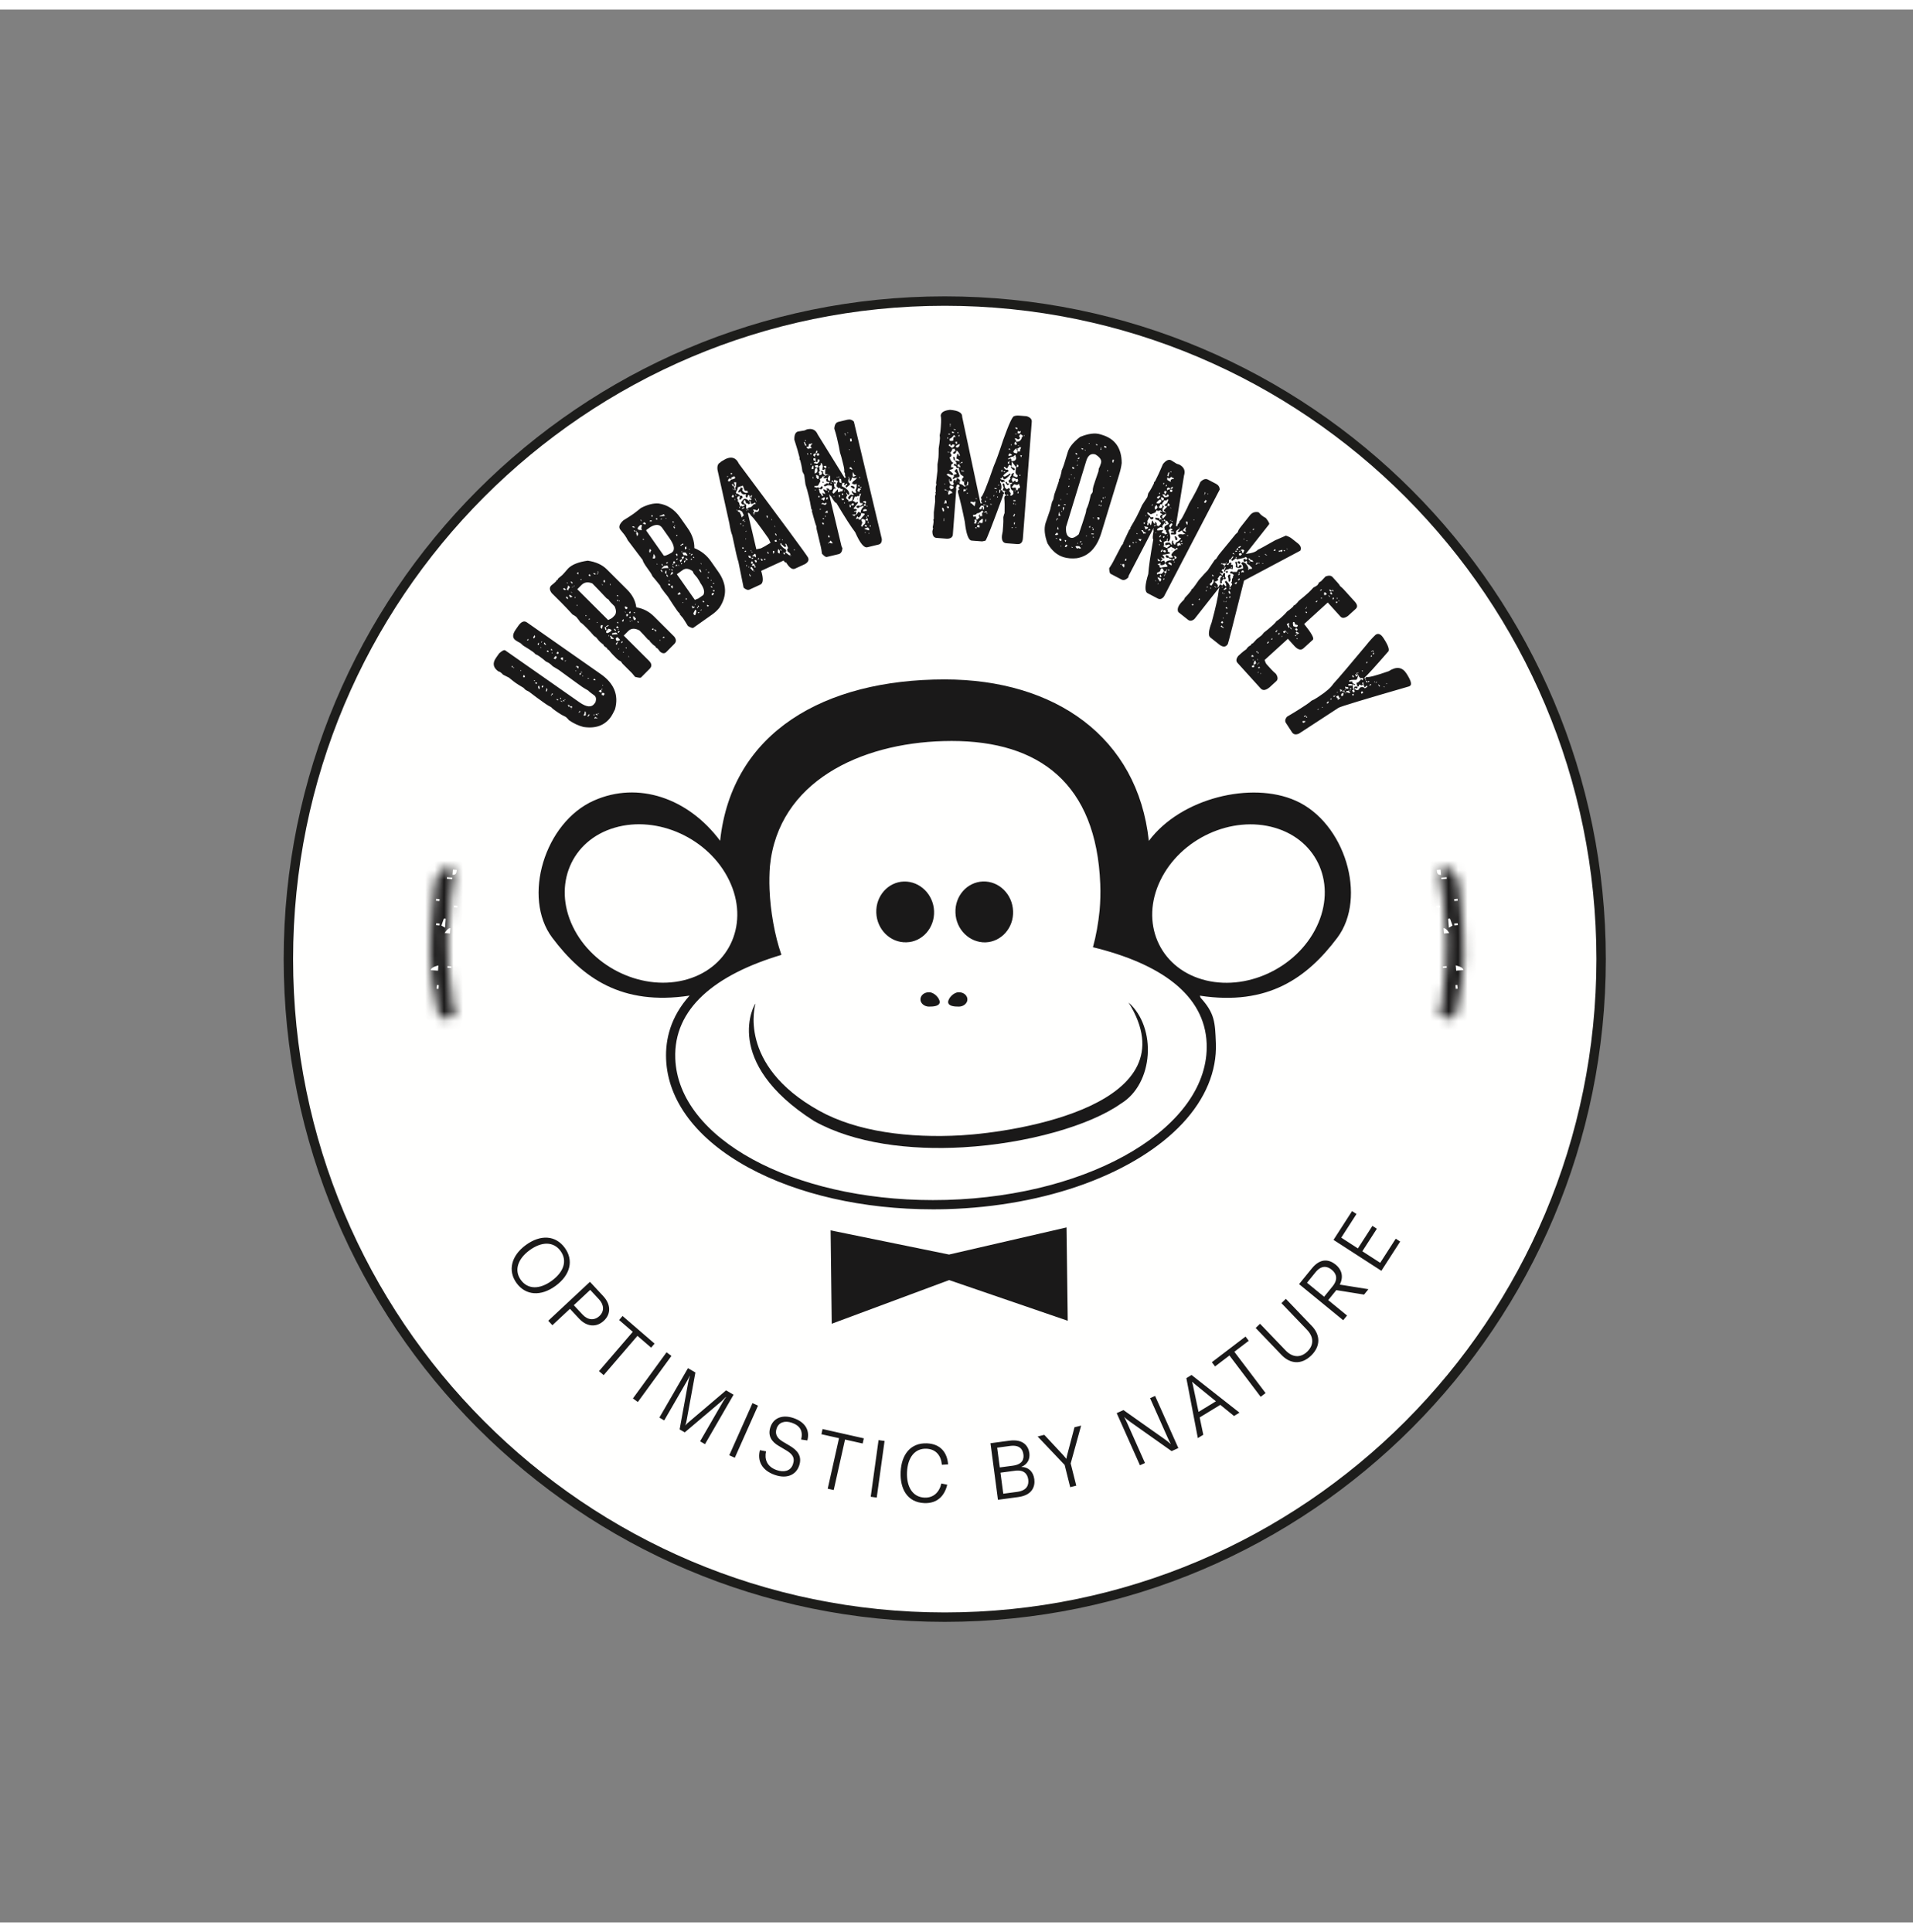
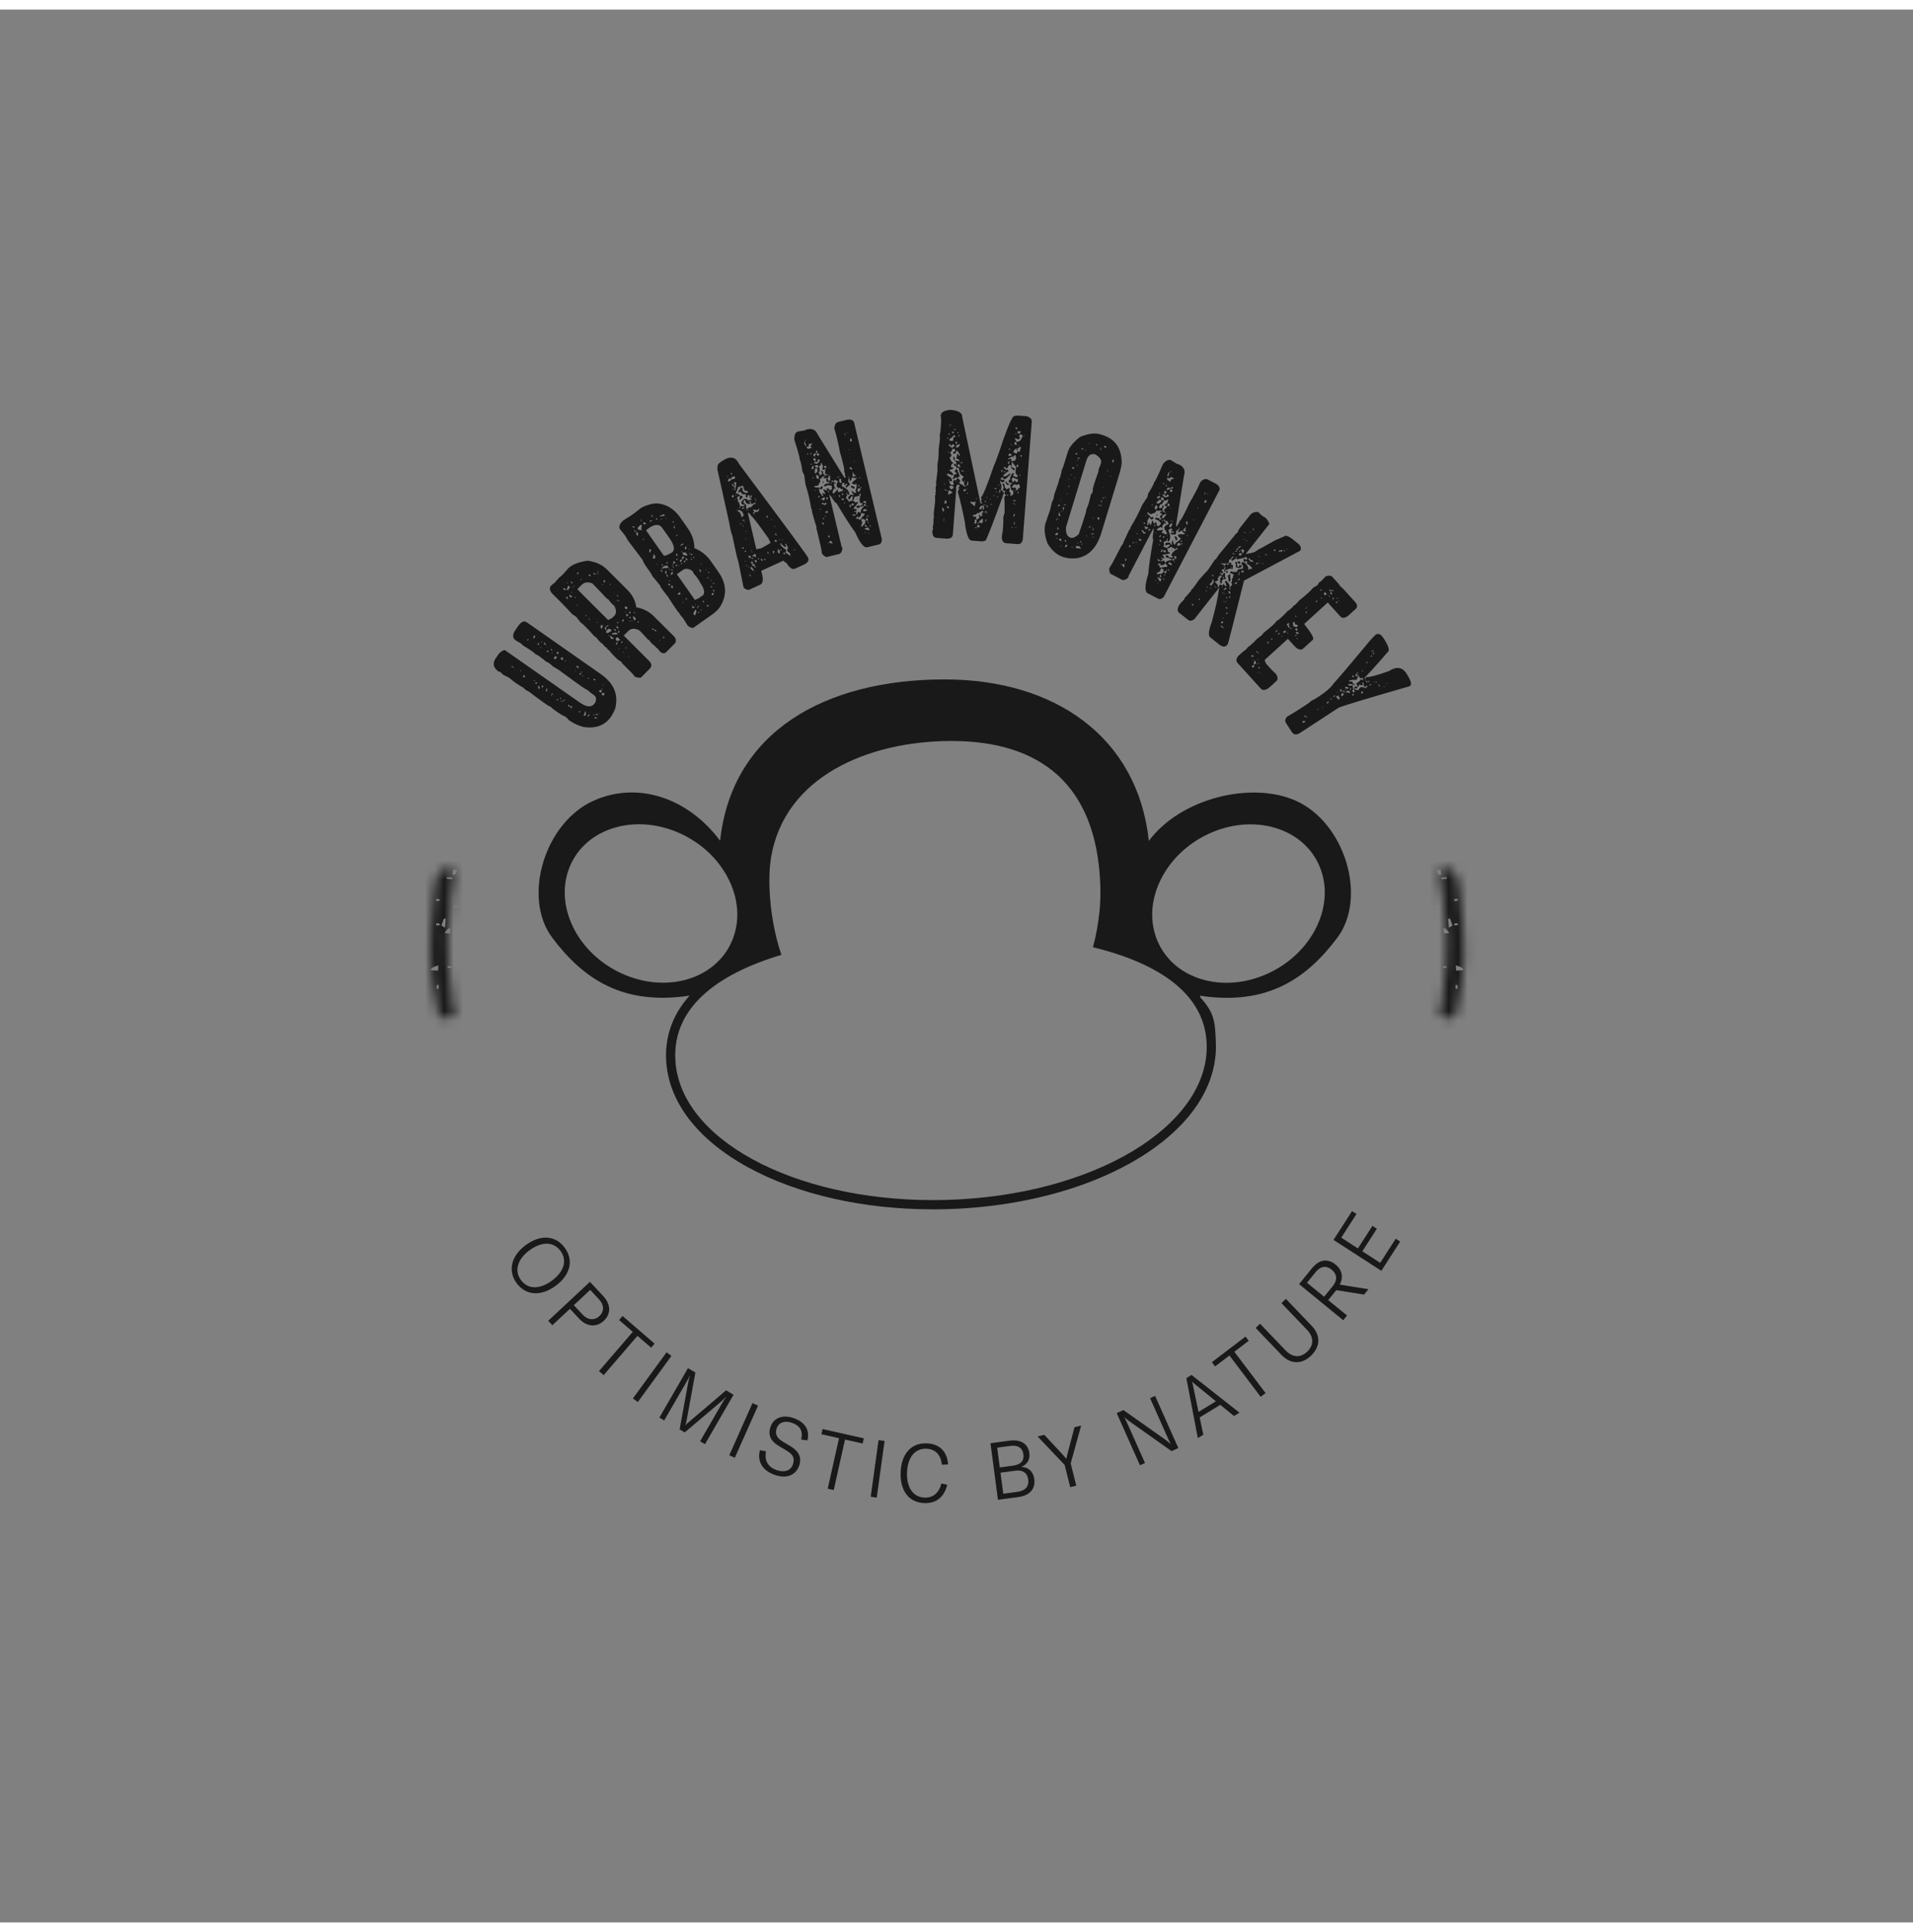
<svg xmlns="http://www.w3.org/2000/svg" xmlns:xlink="http://www.w3.org/1999/xlink" width="100" height="101" viewBox="0 0 203 203">
  <rect x="0" y="0" width="203" height="203" fill="#808080" stroke="none" />
  <defs>
    <path id="prefix__a" d="M2.085 16.178c-.119.01-.232-.037-.366.036-.129.068-.304.043-.45-.044-.22-.13-.274-.187-.365-.394-.043-.098-.074-.193-.085-.306-.01-.098-.107-.196-.06-.307.056-.13-.113-.184-.082-.31.021-.085.052-.183-.036-.271-.077-.078-.019-.186-.011-.277.01-.104-.048-.176-.071-.262-.037-.128-.14-.25-.08-.402.069-.176-.023-.336-.079-.494-.02-.055-.067-.095-.067-.168 0-.137.087-.29-.057-.407-.02-.135.075-.29-.073-.403.006-.08.018-.161.016-.242-.002-.107-.116-.181-.076-.309.028-.09.042-.199.02-.289-.032-.118-.1-.222-.068-.357.024-.11.02-.227.029-.34-.143-.206-.032-.432-.053-.647-.015-.15-.101-.288-.063-.454.032-.141.026-.29.037-.436.012-.162.023-.324.038-.486.008-.096.009-.18-.063-.268-.037-.046-.003-.154.003-.234.02-.275.04-.55.062-.825.005-.065-.007-.137.018-.193.057-.13-.148-.203-.071-.304.059-.08.11-.145.111-.249.003-.146.02-.29.031-.436-.056-.074-.158-.138-.039-.24.023-.02.058-.045.06-.07.018-.177.032-.356.041-.534.002-.026-.019-.059-.038-.08-.065-.075-.055-.134.014-.203.114-.114.083-.228-.02-.336l.1-.097c.044-.58.08-1.164.138-1.745.02-.197-.066-.429.137-.585.009-.113.008-.228.028-.34.022-.123-.04-.272.066-.367.105-.095.03-.225.085-.311C.884.973.978.718 1.21.569c.2-.007.288-.184.434-.278.125.01.254.021.383.027.05.003.063-.132.141-.045.104.117.327.04.381.29-.001.086-.057.233.068.35-.044.182.038.388-.115.55-.028.028-.03.087-.033.132-.016.178-.015.359-.045.534-.041.245.044.51-.143.736-.05.06-.021.189-.029.286-.094 1.247-.188 2.494-.284 3.74-.009.107.023.23-.102.303-.02.01-.033.07-.021.085.171.243.024.499.036.747.005.113 0 .23-.028.339-.029.113.085.166.08.26-.007.162-.025.323-.034.486-.007.123-.06.258.07.355l-.03.389c-.009.13-.02.259-.03.388.177.168.04.368.054.55.01.124-.013.238.064.363.057.091-.068.251.061.356 0 .094-.04.215.004.28.114.168.072.338.048.505-.02.137.122.217.08.359-.032.106-.022.225-.03.338.189.13-.033.387.155.518-.008.112-.025.226-.023.34.003.125-.081.262.01.372.09.11.002.224.038.322.041.111.074.228.147.332.186.263.216.37.157.654-.023.114-.146.201-.125.342.001.005-.088.014-.122.038-.116.084-.227.176-.342.266z" />
    <path id="prefix__c" d="M1.11 16.181c.12.008.233-.038.367.033.13.068.304.041.45-.046.219-.131.273-.19.362-.395.043-.1.073-.195.083-.308.01-.098.106-.197.058-.307-.055-.13.113-.185.081-.31-.022-.085-.053-.183.034-.271.077-.08.018-.186.01-.278-.01-.103.046-.176.07-.262.035-.129.137-.25.076-.403-.069-.175.022-.336.077-.494.02-.056.066-.096.066-.169-.001-.137-.088-.289.055-.407.018-.135-.077-.29.07-.403-.007-.08-.019-.162-.018-.242.002-.107.116-.182.075-.31-.03-.09-.044-.198-.022-.288.03-.119.097-.223.066-.358-.026-.11-.022-.226-.031-.34.142-.207.03-.432.05-.647.013-.15.099-.289.06-.454-.034-.141-.029-.291-.04-.436l-.04-.486c-.01-.096-.011-.18.06-.268.037-.047.002-.154-.005-.234-.02-.275-.044-.55-.066-.826-.006-.064.006-.137-.02-.192-.058-.13.147-.203.07-.305-.06-.08-.111-.144-.113-.248-.004-.145-.022-.291-.034-.436.056-.073.157-.139.038-.24-.024-.02-.058-.044-.06-.069-.02-.177-.034-.355-.045-.534-.001-.026.019-.059.038-.08.065-.075.055-.134-.015-.203-.115-.113-.085-.228.02-.337-.035-.031-.069-.062-.103-.095-.048-.58-.086-1.164-.149-1.745-.02-.197.064-.428-.14-.584-.01-.113-.01-.228-.03-.34-.023-.123.039-.272-.068-.366-.106-.094-.032-.225-.087-.311-.14-.218-.235-.473-.468-.62C1.694.562 1.604.385 1.456.29c-.123.01-.253.024-.382.03C1.024.324 1.01.19.932.277.83.394.606.319.553.568c.003.087.06.234-.066.353.045.18-.035.387.119.547.028.028.03.087.034.133.017.178.017.358.048.534.042.243-.042.51.147.734.05.06.022.19.03.286.103 1.247.204 2.493.308 3.739.009.107-.022.23.104.302.018.01.033.069.022.086-.171.242-.022.498-.033.746-.004.112.002.23.03.339.03.113-.084.166-.08.26.01.161.028.323.038.485.009.124.063.258-.067.357l.031.388.032.389c-.175.168-.037.367-.05.55-.008.124.015.238-.061.362-.056.092.069.251-.06.357.002.094.042.215-.002.28-.113.168-.07.34-.044.506.02.136-.12.218-.078.358.032.107.023.226.032.338-.188.133.035.387-.153.519.01.113.028.227.026.34-.003.125.082.262-.008.373-.09.11 0 .223-.036.321-.04.112-.073.229-.145.333-.185.265-.214.371-.153.655.024.114.146.201.127.341 0 .006.088.013.122.038.117.084.228.175.343.264z" />
  </defs>
  <g fill="none" fill-rule="evenodd" style="transform: translate(15%, 15%)">
-     <path fill="#FFFFFE" stroke="#1D1D1B" d="M69.65.333c38.468 0 69.652 31.266 69.652 69.833 0 38.568-31.184 69.834-69.651 69.834S0 108.734 0 70.166C0 31.6 31.184.333 69.65.333z" />
    <path fill="#1A1919" d="M33.303 41.098l.078.053.027-.04-.075-.053-.03.04zm-.056 1.034c.066.006.13.03.19.073l.082-.118c.037-.054.028-.101-.027-.14l-.035-.025-.184-.006-.026.216zm-.031-.563l.04.028.081-.116-.04-.03-.081.118zm-.287.158l.16.112c.059.034.105.028.137-.017.028-.043.015-.111-.04-.212l-.042-.03c-.03.041-.093.078-.19.111l-.025.036zm-.09 2.378l.083.059.029-.041-.083-.06-.03.042zm-.237.071l.168.117.053-.075-.083-.06c-.056-.038-.102-.033-.138.018zm-.14.382l.054.1c.06-.082.142-.088.248-.012l.029-.042-.203-.14c-.02.027-.062.058-.128.094zm-.088-.307l.084.059c.035-.052.026-.096-.031-.134l-.053.075zm-.022-3.695c.104-.01.176.001.217.03l.03-.042-.133-.154-.114.166zm-.546 3.9l.168-.242c-.053-.034-.094-.027-.13.022l-.057.084c-.034.058-.028.104.02.137zm-.052-4.085l.083.059.057-.081c-.055-.04-.103-.034-.14.022zm-.435 3.919l.041.029c.039.026.106.014.2-.034.01-.232 0-.36-.034-.381l-.042-.03-.03.04c.003.118-.042.244-.135.376zm-.136-4.144l.042.03.054-.077-.044-.027-.052.074zm-.158-.458l.118.083.03-.041-.12-.084-.028.042zm-.163.233l.12.084.051-.076c.038-.055.03-.102-.026-.141l-.145.133zm-.06 4.067l.041.03.153-.128-.084-.06-.11.158zm-.306-4.854c.027.02.051.016.071-.012l.174.183.042.029c-.012-.103-.004-.175.026-.215-.156-.064-.252-.072-.283-.026l-.03.04zm-.056.44l.077.054.028-.041-.077-.054-.028.042zm-.445 4.023l.034.024.054-.073-.036-.025-.052.074zm-.116-.191l.084.058c.062.03.11.023.142-.024l.027-.042-.083-.057c-.056-.04-.103-.03-.141.024l-.03.041zm-.128.022l.108-.159-.167-.117c-.028.042-.009.134.059.276zm-.418-4.874l.041.03.081-.117-.041-.03-.081.117zm-.054 4.074l.077.054.029-.041-.078-.055-.028.042zm-.151.128l.042.028c.057.028.101.02.134-.028l-.12-.083-.056.083zm-.188-4.415l.16.113.03-.041c-.011-.103-.002-.176.026-.217l-.034-.026c-.043-.028-.113-.017-.213.036-.025.058-.015.102.031.135zm-.06 4.427l.16.111.03-.041-.161-.112-.028.042zm.002-.182l.03-.043c.036-.05.024-.095-.032-.133l-.024.035c-.028.06-.02.107.026.141zm-.369.098c.062.03.109.024.141-.024l-.168-.117c-.029.061-.019.109.027.141zm-.083-4.997l.16.113.111-.157-.16-.113-.018.1-.093.057zm-.288.577l.044.03c.07.007.12.023.153.045l.111-.157c.037-.055.03-.103-.026-.141-.057-.04-.103-.032-.141.024l-.14.199zm-.208-.566l.041.029.058-.08-.04-.031-.059.082zm-.031 4.386c.063.03.11.021.142-.025l.028-.04-.084-.06-.086.125zm-.053.075l.083.06.029-.042-.083-.06-.029.042zm-.022-4.832l.127.09.057-.084-.126-.088-.058.082zm-.422.175l.084.06c.055.03.097.023.129-.022l-.048-.096c-.056-.04-.103-.03-.141.024l-.024.034zm-.093 4.22l.077.054c.096-.138.112-.246.05-.325l-.043-.028-.028.04c.007.109-.01.195-.056.259zm-.16-4.99l.168.117c.031-.045-.022-.141-.163-.288l-.03.042c-.026.057-.016.101.025.129zm-.233 4.601l.034.026.116-.167-.037-.022c-.055-.04-.102-.033-.14.022-.029.062-.02.11.027.141zm-.117-4.784l.042.03.082-.118-.042-.03-.082.118zm-.075.541l.085.058.028-.04-.084-.06-.03.042zm-.168 4.401l.042.03.052-.076c.03-.042.012-.131-.05-.27l-.041-.03-.052.077c-.03.04-.012.13.05.27zm-.066-4.678l.043.029.028-.04c.007-.07.022-.121.045-.154-.051-.035-.097-.026-.136.028-.032.06-.026.106.02.137zm-.336 4.049l.16.113.086-.125-.042-.028c-.037-.027-.105-.014-.204.04zm-.117-.265l.12.082.027-.041-.118-.082-.03.041zm-.076-4.575c.029.021.058.062.09.127l.114-.167c.027-.036.013-.102-.037-.2l-.167.24zm-.664.252l.12.084.085-.124c-.036-.027-.105-.012-.205.04zm-.35 3.978c.058.027.102.017.135-.028.029-.041.002-.118-.08-.23l-.08.118c-.03.061-.022.108.024.14zm-.347-.723l.083.058.029-.042-.084-.057-.028.04zm-.763-.29l.083.059.03-.042-.086-.059-.027.042zm-.162-.112l.118.084c.039-.055.033-.101-.02-.137l-.04-.03-.058.083zm-1.317-1.404c.32-.293.538-.399.65-.321l7.875 5.511c.759.533 1.295.571 1.61.116l.083-.114c.12-.353.072-.605-.141-.754l-.076-.054c-.298-.21-.48-.356-.545-.443-.289-.162-.501-.289-.636-.383-.395-.278-1.226-.879-2.49-1.806-.36-.209-.572-.338-.637-.383-.125-.128-.25-.237-.377-.326-.07-.048-.189-.11-.356-.188-.192-.173-.412-.35-.663-.525l-.077-.054c-.11-.077-.231-.141-.356-.188-.088-.102-.189-.193-.3-.27-.266-.186-.598-.4-.998-.64-.024-.016-.124-.106-.3-.27-.21-.106-.383-.207-.517-.301-.35-.243-.348-.62.007-1.13l.277-.398c.316-.453.624-.577.921-.368l7.84 5.489c1.415.989 1.915 2.234 1.504 3.73-.17.36-.309.62-.418.78-.649.93-1.627 1.297-2.933 1.096-.54-.139-1.057-.382-1.551-.727-.04-.07-.147-.182-.318-.335-.305-.137-.593-.302-.862-.491l-.286-.201c-.2-.14-.34-.255-.42-.352-.194-.096-.378-.205-.551-.326l-.244-.17c-.461-.323-.979-.706-1.556-1.15-.169-.078-.287-.141-.358-.189-.018-.013-.09-.084-.214-.213-.383-.226-.662-.402-.839-.525-.113-.078-.347-.264-.706-.555l-.621-.312c-.088-.104-.187-.194-.3-.271-.06-.044-.123-.067-.19-.073-.568-.396-.657-.876-.266-1.435l.335-.48zM39.7 36.07c.035.037.117.026.243-.028l-.108-.108-.135.136zm-.315.244l.073.072.036-.036-.073-.072-.036.036zm-.566-1.122l.146.215.099-.1-.21-.151-.035.036zm-.246-.032l.036.036c.056.04.103.04.143 0l-.037-.107-.035-.036-.107.107zm-1.542-.782l.11.108c.045-.048.045-.096-.003-.144l-.037-.035-.07.071zm-.393-1.008l.102.103c.046-.048.046-.097-.002-.145l-.1.042zm.074.833l.107-.035c.02-.068.041-.113.065-.138l-.277-.278c-.055.177-.02.327.105.45zm-.308.034l.07.071.037-.035-.073-.072-.034.036zm-.21.064l.073.072.035-.035-.07-.073-.038.036zm-.04-.383l.036.037c.056.04.105.04.143 0l-.042-.102-.037-.037-.1.102zm.03-.454l.037.035.064-.065c.048-.049.048-.096-.001-.143l-.03-.03-.07.071c-.04.047-.04.091 0 .132zm-.12 4.575l.074.072.029-.03-.072-.072-.03.03zm-.192-4.261l.036.037.171-.173-.036-.036c-.063-.025-.108-.049-.132-.073l-.035.036c-.035.036-.037.105-.004.209zm-.099 3.356l.074.071c.047-.047.046-.095-.002-.143l-.072.072zm-.073-3.812l.066.067.03-.03-.066-.067-.03.03zm-.012-.557l.044.175.101.102c.052-.052.11-.086.173-.1-.024-.024-.05-.073-.074-.145-.127-.057-.21-.067-.244-.032zm-.189 4.85l.036.037.072-.071-.036-.035-.072.07zm-.11-3.35l.109.11c.085-.152.109-.247.067-.289l-.176.18zm-.038 2.375l.136-.137-.074-.071-.064.064c-.04.055-.04.104.002.144zm-.296-4.507l.071.075.036-.038-.073-.072-.034.035zm-.05 5.133l.038.036.07-.071-.036-.037-.072.072zm-.02-1.746l.036.036.142-.144-.036-.035c-.044-.045-.09-.044-.138.005-.039.055-.04.1-.003.138zm-.033-.318l.036.036.065-.066-.037-.035-.064.065zm-.081-.766l.11.108c.046-.048.046-.096-.003-.143l-.036-.036-.071.071zm-.026-2.309c.056.04.102.043.138.006l.034-.036-.071-.072-.1.102zm-.006-.551l.102.102.071-.071-.037-.035c-.043-.045-.09-.044-.136.004zm-.068 3.385l.035.036c.129.057.21.068.245.032l-.139-.21-.141.142zm.02 1.395c.081.08.22.058.418-.07l-.247-.247c-.044-.045-.09-.042-.138.005l-.07.073c-.035.035-.022.115.037.239zm-.066.346l.108.109.03-.03c.026-.123.061-.208.105-.252l-.036-.036-.207.209zm-.198-1.57l.152.211.1-.1-.216-.146-.036.035zm-.166.593l.595-.033-.173-.174c-.024-.023-.163 0-.417.07-.043.05-.045.097-.005.137zm-.235.176c.06.062.095.166.11.314.067-.068.134-.066.202 0l.107-.106-.109-.037-.242-.241-.068.07zm-.028-5.49l.072.072c.043-.044.04-.09-.008-.137l-.064.064zm-.15 5.454l.034.036.071-.07-.036-.038-.07.072zm-.214-.355l.036.036c.053.054.202-.004.45-.175l.036-.036c.043-.044.043-.087-.002-.133-.19-.088-.307-.112-.346-.073l-.036.036.066.067-.07.07-.03-.1-.035.034c-.087.143-.11.235-.07.274zm-.038-.664l.074.073.2-.143.035-.036c-.036-.036-.139 0-.309.106zm-.141.143c.036.036.06.105.075.204l.07.073.037-.036c.027-.028.003-.143-.076-.347l-.106.106zm-.092-4.857l.072.071.036-.035c.034-.036.034-.108-.003-.216l-.036-.036-.072.072c-.037.056-.037.103.003.144zm-.207.28l.074.071.035-.035-.072-.073-.037.037zm-.12 4.575l.14.138c.069-.255.09-.394.066-.419-.043.045-.089.043-.136-.007-.086.153-.11.247-.07.288zm-.348-5.942l.108.107.036-.035-.108-.108-.036.036zm-.063.28l.03.03.141-.143-.028-.03-.143.143zm-.012 5.097l.072.071.036-.035-.073-.071-.035.035zm-.37-5.208l.102.103c.055.04.102.042.138.007l.035-.036-.035-.035c-.126-.06-.206-.074-.24-.039zm-.469 4.854l.03.103.106-.107c-.044-.044-.09-.042-.136.004zm-.025-4.647l.073.073c.057.04.104.04.143 0l-.036-.108-.073-.073-.107.108zm-.332 4.293l.073.072c.046-.048.046-.096-.001-.144l-.072.072zm-.533-3.844l.072.072.07-.07c-.047-.049-.095-.05-.142-.002zm-.328 1.044l3.276 3.27c.244-.11.407-.202.48-.278l.171-.172c.228-.23.238-.567.03-1.01l-.392-.393c-.096-.096-.177-.199-.241-.312l-.216-.145c-.67-.714-1.173-1.24-1.51-1.578-.469-.19-.851-.134-1.15.168l-.448.45zm-.056-1.71l.139.139c.054-.129.066-.207.032-.24-.05.052-.107.085-.171.101zm-.032 3.421c.056.04.102.042.136.007l-.072-.072-.064.065zm-.152-.767l.071-.071-.073-.072c-.04.056-.038.103.002.143zm-.15-1.263l.034.036.064-.064-.035-.036-.064.064zm-.175.113l.032.03.07-.071-.03-.03-.072.071zm-.094.519l.066.068.037-.037-.068-.067-.035.036zm-.055-1.082l.175.173c.048-.047.05-.093.005-.137l-.037-.036c-.047-.048-.095-.048-.143 0zm-.157 1.428l.14.21.215-.07-.073-.072-.211-.14-.07.072zm-.252-.665l.145.144c.023-.119.091-.237.206-.352l-.176-.173-.036.034c-.032.171-.08.286-.139.347zm-.001-.7l.102.102.03-.03-.103-.102-.03.03zm-.09 1.579l.176.173.07-.07-.139-.21-.107.107zm-.29-.918l.107.108c.034.033.103.03.209-.005l-.139-.138c-.047-.047-.095-.048-.142 0l-.035.035zm-1.258-.356c.222-.173.395-.324.52-.451l.035-.107.1-.029c.024-.024.048-.071.07-.143l.45-.38c.123-.123.328-.355.617-.695.414-.417 1.107-.691 2.08-.825.86.125 1.537.432 2.027.922l2.154 2.15c.555.553.876 1.171.965 1.85l.035.036c.714.12 1.332.441 1.855.962l2.15 2.145c.222.29.224.547.008.764l-.861.869c-.181.183-.401.168-.657-.041-.024-.025-.107-.13-.25-.319l-.209-.138c-.025-.024-.025-.048 0-.071L38.7 36.8l-.248-.247c-.077-.076-.123-.145-.14-.21-.025-.024-.072-.05-.144-.074-.37-.416-.663-.73-.876-.944l-.036-.036c-.491-.263-.89-.242-1.193.064l-.477.48 2.68 2.674c.305.306.33.587.075.845l-.927.933c-.046.046-.254.024-.627-.071l-.32-.39-1.02-1.017-.176-.247c-.139-.044-.293-.15-.456-.314l-.357-.356c-.13-.128-.28-.305-.459-.53l-.101-.03c-.017-.064-.063-.133-.14-.21l-.247-.175c-.027-.028-.053-.075-.073-.144l-.355-.284c-.105-.103-.243-.266-.417-.487l-.246-.175c-.24-.284-.463-.531-.672-.74l-.423-.42c-.084-.086-.202-.18-.355-.285-.024-.056-.165-.245-.423-.566-.185-.136-.313-.217-.385-.241-.468-.513-.857-.924-1.166-1.234l-1.057-1.053c-.239-.324-.253-.592-.045-.803zM45.037 30.27l.029.042c.045.045.09.051.136.018l-.03-.04c-.035-.053-.08-.058-.135-.02zm-.013.74l.113.161.041-.03c.05-.035.056-.08.017-.136l-.17.005zm-.096.548l.112-.017c.026-.06.068-.11.128-.152l-.03-.042c-.036-.05-.08-.058-.136-.019l-.034.024c-.04.03-.055.098-.04.206zm-.12-1.616l.057.084.041-.03-.059-.082-.04.028zm-.002.67l.058.083c.045.052.09.063.136.031l-.06-.084c-.039-.056-.085-.066-.134-.03zm-.288-1.501l.061.084.082-.058-.06-.084-.083.058zm-.024.634l.024.034.075-.052-.083-.12c-.043.047-.048.092-.016.138zm-.087 2.849l.019.112c.044.045.09.051.136.02l.073-.055c-.11-.081-.187-.107-.228-.077zm-.125-3.734l.025.036.081-.058-.024-.036-.082.058zm-.34 3.332l.088.125.123-.087c-.063-.032-.108-.064-.13-.097l-.081.059zm-.208-4.04l.083.117.035-.022-.084-.119-.034.024zm-.014 4.99l.028.041.123-.086-.03-.042-.121.087zm-.14-4.276l.172.244.075-.053c-.085-.121-.128-.212-.13-.274l-.116.083zm-.116 3.913l.024.034.083-.056-.083-.12c-.05.048-.056.096-.024.142zm-.03.627c.04.047.084.056.13.024l.04-.03-.054-.076-.116.082zm-.085-.545l.052.077.077-.054-.056-.077-.073.054zm-.232-.328l.03.043.075-.055-.03-.041-.075.053zm-.133 1.002l.058.085c.048.048.095.058.14.026.096-.262.131-.411.11-.443l-.088-.125-.043.029c-.148.245-.207.386-.177.428zm-.058-6.024l.024.034c.044.054.09.064.135.032l-.083-.12-.076.054zm-.119 5.177c.05.07.07.157.06.262l.229-.099-.013-.106c-.079.056-.156.026-.234-.085l-.042.028zm-.123-5.434l.054.076.157-.111-.054-.076-.157.111zm-.014.49c.048.05.095.057.141.026l.034-.024-.06-.084-.115.081zm-.086-.545l.082-.058-.053-.077c-.052.043-.062.088-.03.135zm-.086-.546l.06.085.04-.03-.059-.082-.04.027zm-.316 5.392l.116-.082-.088-.127c-.036.026-.045.095-.028.209zm-.06-4.397l.144.204.123-.087c-.06-.027-.121-.085-.183-.173l-.083.056zm-.045-1l.029.043.163-.115c-.03-.042-.043-.117-.043-.221l-.115.082c-.042.028-.052.1-.034.211zm-.085 1.396l.03.043.033-.025c.08-.12.106-.199.076-.241l-.123.086c-.044.046-.048.09-.016.137zM41.82 32.3l.055.077.04-.03-.053-.075-.042.028zm-.016-5.28l.101.23.029.042.317.028c-.027.018-.033.04-.016.064l.121-.088-.17-.243c-.026-.038-.154-.049-.382-.034zm-.079.483l.101.23.082-.057c.029-.095.063-.158.103-.187-.03-.047-.127-.041-.286.014zm-.044-.575l.028.042.084-.056-.03-.043-.082.057zm-.027 1.232l.018.112.122-.087c-.039-.056-.085-.065-.14-.025zm-.066-1.96l.09.127.05-.101c.066-.002.129-.026.188-.068l-.018-.113c-.155.11-.258.161-.31.155zm-.049 1.622l.013.105.09.126c.113-.178.153-.29.12-.337-.09.066-.164.1-.223.106zm-.167.535l.06.083.04-.028-.058-.084-.042.029zm-.084 3.099c.086.064.195.05.328-.046l.04-.027-.098-.055-.019-.113-.082.058-.169.183zm-.067-2.137l1.911 2.724c.224-.082.345-.13.369-.146l.52-.367c.185-.297.09-.714-.285-1.25-.093-.19-.214-.392-.36-.6-.194-.219-.313-.358-.356-.42l-.13-.272c-.401-.281-.746-.32-1.033-.118l-.636.45zm-.038-1.496l.075-.053c.056-.039.064-.084.029-.136l-.084.06c-.045.038-.053.083-.02.13zm-.024-2.657l.018.113.124-.086c-.04-.055-.086-.064-.142-.027zm-.05 2.042l.142.202c.036-.026.048-.093.033-.202l-.059-.083-.115.083zm-.058 1.198c.03.043.109.046.241.009l-.083-.12-.158.111zm-.11-4.233l.03.042.075-.054-.03-.042-.075.054zm-.093.129l.113.16.082-.058-.114-.16-.08.058zm.002 3.818l.06.084.156-.111-.117-.167-.075.053c-.048.047-.057.095-.024.141zm-.086.125l.058.083c.05-.035.056-.08.016-.137l-.074.054zm-.006-4.496l.088.127c.054-.04.062-.087.022-.143l-.03-.041-.08.057zm-.035 4.701l.143.203.04-.03-.142-.202-.041.03zm-.097.372l.089.125.08-.059-.029-.04c-.039-.056-.085-.065-.14-.026zm-.048 1.797l.143.202.04-.028c.061-.043.054-.139-.018-.29l-.165.116zm-.007-1.206l.198-.14c.055-.039.064-.085.024-.141l-.054-.077-.042.028c-.117.173-.159.284-.126.33zm-.185-.6c.047.05.094.059.14.025l-.06-.082-.08.058zm.001 1.272l.076-.053-.054-.077c-.046.041-.053.084-.022.13zm-.126.329c.12.083.198.111.235.086l.04-.029-.117-.167-.158.11zm-.124-.935l.084.119.08-.058-.141-.202c-.048.048-.056.095-.023.141zm-.054-1.36l.053.077.157-.11c-.035-.052-.08-.058-.135-.02l-.075.054zm-.066-4.756l.057.084.036-.024-.06-.082-.033.022zm-.006 5.588c.04.058.019.113-.064.172l.113.16.082-.058c-.032-.046-.04-.14-.025-.284l-.106.01zm-.419-.246l.03.042c.101-.072.341-.097.722-.08l-.107-.239-.024-.035c-.022.016-.133.03-.328.043-.023.016-.12.105-.293.269zm0-.427l.117.168.04-.03-.077-.195-.08.057zm-.093-4.79l.031.043.123-.088-.03-.042-.124.087zm-.006 5.411l.144.202c.054-.037.062-.084.023-.141l-.083-.118-.084.057zm-.112-5.755l.029.042.5-.05.04-.028-.114-.16c-.05.035-.2.1-.455.196zm-.301 5.077l.054.076.041-.028-.055-.077-.04.03zm-.095-4.797l.089.125.04-.028c.05-.036.056-.082.017-.136l-.105.009-.041.03zm-.336 4.183c.03.041.097.057.205.044l.04-.029c.037-.027.047-.097.035-.213l-.172-.244c-.022.26-.058.406-.108.442zm-.136-4.52c.02.028.036.08.049.155l.115-.082-.088-.125-.076.052zm-.162.542l.013.106c.041-.03.117-.038.224-.031l-.083-.12c-.028.02-.08.035-.154.045zm-.053 3.317l.058.084.041-.029c.024-.1.06-.167.105-.199l-.112-.162-.042.03c-.04.03-.057.121-.05.276zm-.3-2.22l1.828 2.604c.065.085.349-.014.851-.299.374-.264.296-.775-.236-1.534l-.771-1.096c-.27-.386-.69-.414-1.255-.085l-.396.28c-.048.04-.056.082-.022.13zm-.341-.73c.056-.04.112-.018.171.066l.117-.08-.09-.128c-.035-.05-.077-.058-.128-.023l-.041.03c-.052.043-.06.087-.029.135zm-.053 1.613l.059.084.076-.054-.06-.083-.075.053zm-.26-2.061l.113.16.04-.028-.112-.16-.041.028zm-.264.98l.028.041c.028.038.165.063.412.076-.088-.125-.084-.293.009-.497-.082-.06-.137-.08-.165-.061-.252.205-.346.352-.284.44zm-.054.768c.081-.168.108-.27.081-.308l-.113-.16-.04.029c-.078.055-.053.201.072.44zm-.156-.558l.054.076.04-.028-.052-.078-.042.03zm-.205-.044l.088.126.077-.053-.089-.125-.076.052zm-.18-.415l.032.041c.029.042.12.058.275.045l-.03-.041c-.115-.08-.194-.103-.234-.075l-.043.03zm-.94-.672c.461-.284.815-.512 1.061-.687.155-.11.424-.32.806-.63.695-.36 1.32-.518 1.874-.477.925.133 1.688.63 2.29 1.484l.798 1.138c.482.689.718 1.393.705 2.113.726.294 1.308.754 1.745 1.379l.798 1.137c.91 1.294.95 2.565.119 3.81-.222.277-.475.514-.758.712l-2.024 1.43c-.107.031-.294-.036-.565-.208-.257-.424-.435-.706-.532-.845-.022-.033-.13-.159-.325-.377-.02-.027-.016-.051.011-.071-.132-.13-.22-.227-.266-.292-.335-.48-.674-.99-1.012-1.53-.263-.316-.505-.633-.728-.949l-.1-.23c-.476-.592-.741-.912-.799-.962-.073-.163-.144-.294-.214-.392l-.54-.768c-.16-.232-.261-.427-.295-.584l-1.584-2.098c-.068-.154-.18-.34-.333-.558-.045-.066-.2-.26-.467-.579-.19-.27-.077-.592.334-.966zM53.639 26.713l.043.093c.054-.025.069-.069.04-.132l-.083.039zm-.415.622l.02.047.093-.042-.022-.048-.09.043zm-.714-.274l.043.094c.039.058.084.075.134.052l.004-.114c-.03-.063-.074-.079-.136-.052l-.045.02zm-.115-1.42l.042.093.045-.021-.041-.092-.046.02zm-.183.525c.166.256.35.426.552.507l.066.14c.025.057-.009.105-.098.148l.02.046.409.31.045-.02c.06-.029.078-.075.048-.135-.034-.077-.129-.162-.282-.256-.082-.181-.063-.3.06-.356l-.186-.403c-.028-.062-.072-.08-.134-.05l.125.27-.137.064c-.03.013-.144-.08-.338-.278l-.046.022.004-.114-.023-.047-.043.02c-.053.037-.067.082-.042.132zm-.061.573c.02.042.083.068.194.08l-.064-.14-.13.06zm-.082-1.108l.02.046.092-.04-.022-.048-.09.042zm-.14 1.324l.037.085c.023.045.087.073.195.08-.036-.078-.04-.166-.012-.267l-.15-.205c-.04.019-.064.121-.07.307zm-.298-1.939l.06.131c.037.058.082.075.133.05l-.064-.139c-.026-.056-.07-.071-.13-.042zm-.046.724l.062.141.197-.034-.084-.186-.175.08zm0-1.53l.04.094.046-.022-.04-.093-.046.021zm-.177 2.655c.033.071.038.16.012.266l.092-.042c.038-.018.056-.098.047-.237l-.112-.006-.039.019zm-.154-3.375l.043.092.046-.021-.043-.093-.046.022zm-.44 3.48l.083.185.083-.038-.085-.185-.082.038zm-.098-3.834l.102.224.045-.02c-.02-.047-.018-.12.01-.222l-.112-.004-.045.022zm-.255 4.595l.043.094.137-.063-.043-.094-.137.063zm-.348-.055l.105.225.136-.064-.022-.047c-.1-.096-.173-.136-.219-.114zm-.287.076l.138-.064-.04-.085-.046.02c-.058.034-.075.077-.052.129zm-.228-6.235l.043.093.046-.021-.044-.092-.045.02zm-.102-.225l.085.185.046-.02-.086-.187-.045.022zm-.04 6.573l.145.215.045-.021c.06-.028.076-.073.049-.134l-.022-.048c-.028-.061-.072-.08-.134-.05l-.083.038zm-.093 1.084l.042.094.038-.018-.044-.093-.036.017zm-.021-6l.021.046.137-.062-.02-.047-.138.063zm-.047-.467l.084.066.02.045c.044.094.006.169-.117.225l.04.084.07-.088.112.004c-.016-.061-.002-.102.044-.124l.176.023.13-.06c.045-.02.078-.107.1-.262l-.02-.045-.047.02c-.067.106-.127.172-.178.195-.018-.043-.126-.084-.324-.124l-.09.041zm-.111 4.908l.35.064.04.085c.065-.03.061-.155-.014-.37l-.104-.01c-.045.091-.137.167-.272.23zm-.007.932l.042.092c.045-.021.126-.005.244.05l-.004.113.022.046.129-.06-.022-.045c-.056-.044-.092-.081-.106-.112l.046-.02c-.054-.039-.104-.105-.149-.205l-.202.141zm-.027-1.349l.02.047.092-.042-.022-.048-.09.043zm-.019.665c.036.053.08.066.13.044.062-.027.078-.071.053-.127l-.183.083zm-.036.504c.04.059.084.076.135.051l.09-.04-.102-.226c-.105.097-.144.17-.123.215zm-.028-1.349l.04.087.045-.021-.04-.086-.045.02zm-.06-5.766l.103.226.037-.018c-.028-.062 0-.165.08-.309l-.22.101zm-.011 7.604c.147.163.232.267.254.314l.13-.06-.021-.047-.182-.29-.181.083zm-.106.696l.108.233.083-.04-.145-.214-.046.021zm-.088-.776l.022.044.09-.041-.02-.046-.092.043zm-.013-1.197l.082.179c.022.046.088.071.2.076l.039-.017-.104-.226c-.044.021-.117.018-.217-.012zm-.033-4.52l.903 3.847.046-.02.438-.089.045-.02c.178-.081.503-.269.976-.562l-.205-.45c-1.017-1.447-1.635-2.258-1.854-2.426-.14-.229-.242-.33-.303-.302l-.046.022zm-.026-.42l.06.131.046-.02-.06-.133-.046.022zm-.167 5.973l.042.093c.062-.026.078-.072.05-.134l-.092.04zm-.016-5.89l.039.086.046-.022-.04-.083-.045.02zm-.037 2.253l.022.046.09-.04-.021-.048-.091.042zm-.02.78l.038.085.046-.021-.04-.086-.044.022zm-.042 2.365l.042.094.046-.02-.042-.094-.046.02zm-.036-1.025l.042.094.13-.06-.043-.095-.129.061zm-.047-3.142l.02.045.093-.041-.022-.046-.091.042zm-.018-1.908c.05-.024.131.03.24.162-.023.191-.02.319.01.38.028-.014.052-.006.066.026l.154-.127.24-.055c.082-.036.195-.145.34-.325.065.008.13-.003.196-.033l-.06-.132-.312.143c-.055.025-.098.008-.126-.055l-.065-.243-.129.06.02.047c.059.043.093.08.107.111l-.07.088c-.013-.032-.035-.04-.067-.025.015.03.006.053-.024.067-.125-.1-.232-.141-.323-.124l.002-.114-.101-.224-.085.038c-.077.072-.08.183-.013.335zm-.13 2.408l.09-.043-.039-.085c-.056.039-.073.08-.052.128zm-.025-.636l.039.084.182-.084c-.026-.058-.07-.071-.13-.043l-.09.043zm-.055 2.916l.02.046c.038.054.08.068.132.044l.036-.018-.06-.131-.128.06zm.004-4.096l.265-.123c-.027-.061-.074-.078-.133-.05l-.092.042c-.05.035-.064.08-.04.131zm-.175 1.612l.018.037c.055-.025.07-.067.044-.123l-.02-.046c-.052.036-.066.08-.042.132zm-.154-1.846l.06.13c.062-.025.08-.068.052-.125l-.112-.005zm-.141.394l.04.085.22.124.022.047c.011.026.001.045-.028.058l.089.073c.027.143.061.257.1.338.067-.105.141-.178.222-.214l-.183-.404c-.195-.13-.31-.187-.345-.17l-.137.063zm-.126-.055l.02.048.085-.04-.023-.047-.082.04zm.13-2.408c.037.077-.028.254-.19.529l.06.132c.087-.04.232.041.433.241.092-.04.15-.034.177.023l.064.14c-.076.035-.14.098-.19.19l-.129.06-.039-.086.044-.245-.038-.085-.176.08c-.04.019-.062.081-.068.19l.042.095.085.063c-.047.06-.085.097-.117.11l.156.098c.014.032.007.054-.025.067.013.027.033.033.065.018l.056.246.043.093c.038.057.083.075.134.052-.015-.032-.01-.053.017-.064l.15.088c.04-.048.107-.094.204-.14l-.042-.092c-.148.068-.262.01-.345-.17-.022-.047.075-.183.293-.406.14-.067.314-.002.518.192l.046-.021-.037-.084.082-.04.001.102.222-.101-.019-.039-.156-.097-.099-.34-.108.004-.093.259c-.061.028-.105.01-.134-.051l-.039-.086.027-.182-.02-.045c-.239.109-.427.013-.564-.287l-.063.086-.046.02c-.06.03-.105.011-.133-.05.093-.189.185-.3.275-.344l-.088-.071.091-.042c.04-.018.105.007.194.08l.042.093-.091.042.081.178c.179.175.361.22.55.133l-.087-.186c-.16.036-.26.011-.3-.078-.018-.036-.072-.192-.161-.47l-.092.042c-.181.044-.336.098-.463.156zm-.238.767l.06.132.047-.02-.06-.133-.047.02zm-.102.48l.044.092.044-.02-.042-.094-.046.021zm-.065-1.773l.103.225c.043.092.004.165-.11.219l.02.046c.013.031.036.04.066.026-.004.147.004.248.03.306l.091-.042c-.069-.15-.075-.237-.02-.264.03-.014.058-.189.082-.525-.125-.018-.211-.016-.262.009zm-.123.657l.065.139.044-.02-.064-.141-.045.022zm-.091.867c.036.053.08.068.13.044l.092-.042c-.026-.057-.026-.09 0-.103-.054-.05-.088-.092-.104-.123-.1.103-.139.176-.118.224zm-.01-1.31l.149.204.09-.042-.1-.225-.139.062zm-.118-1.204l.08.178c.042-.018.066-.083.071-.19l-.105-.008-.046.02zm-.24.88c.067 0 .118-.007.153-.023l.137-.165.286-.076.084-.04c.06-.027.077-.073.049-.134l-.021-.046c-.025-.057-.07-.072-.13-.044l-.266.123c.04.087.032.144-.024.17l-.089-.072c.03-.015.04-.035.03-.06-.208.095-.28.217-.21.368zm-.137-.537l.039.084c.055-.025.07-.066.045-.123l-.084.04zm-.154-1.845c.649-.3 1.117-.131 1.406.499 4.795 6.422 7.243 9.744 7.34 9.961.123.27.014.5-.325.696l-1.064.488c-.275.125-.587-.094-.936-.659-.106.01-.193-.058-.262-.208l-2.386 1.095c.255.828.226 1.315-.088 1.46l-1.147.528c-.174.078-.382.012-.627-.203L47.752 28c-.081-.176-.3-1.114-.654-2.818-.104-.227-.207-.653-.308-1.277l-1.253-5.658c-.053-.409.044-.67.287-.78-.014-.032.176-.157.573-.376zM61.685 24.142l.036.149c.06-.013.081-.053.065-.12l-.012-.05-.089.021zm-.119.8l.022.092.05-.012-.023-.09-.049.01zm-.081-1.207l.045.19.048-.013-.044-.19-.05.013zm-.052-.656l.008.041c.023.066.06.092.115.079l.024-.112-.107-.018-.04.01zm-.095-1.005l.014.051.097-.025-.013-.05-.098.024zm-.031 1.13l.036.151.048-.011-.035-.15-.05.01zm-.064.378l.169.064.098-.024-.058-.24-.049.012c-.119.075-.173.138-.16.188zm-.084.485l.034.14c.027.063.067.09.121.075.06-.013.083-.053.067-.12l-.222-.095zm-.002.816l.01.051.092-.022-.014-.05-.088.021zm-.046-.402c.012.045.175.108.494.19l.027-.104-.024-.1-.131-.117c-.113.056-.235.1-.366.131zm-.055-2.55l.035.15.187-.045-.045-.19c-.048.04-.107.07-.177.085zm-.056.637l.023.09.382-.09-.012-.05c-.011-.044-.068-.08-.172-.107l-.147.033c-.062.028-.086.07-.074.124zm-.023-.968l.021.092c.092-.022.151.016.173.115l.05-.011c.065-.016.09-.057.074-.124l-.012-.05c-.015-.059-.054-.082-.12-.067l-.186.045zm-.17 2.032l.096.188c.008.028-.034.14-.125.337l.01.05c.028.059.066.081.12.069-.011-.055.08-.163.277-.322.04-.12.05-.225.028-.313l-.01-.05c-.014-.05-.094-.098-.242-.144l-.09.022c-.065.014-.087.07-.064.163zm-.14-3.547l.022.092.05-.012c.059-.015.08-.052.067-.113l-.139.033zm-.105-1.053c.028.062.067.088.122.076l-.025-.1-.097.024zm-.1.84l.036.149.098-.024-.038-.15-.097.025zm.02.302l-.128.294c.065-.017.109.024.132.117l.137-.033c-.03-.127.02-.207.15-.238-.015-.043-.114-.09-.29-.14zm-.131 1.11l.04-.01.025.1-.041.01-.024-.1zm.41 1.544c.043.182-.032.338-.233.467l-.047.013c-.05-.06-.077-.106-.084-.14-.044.013-.105.111-.18.299l.285-.07.036.15.187-.044c.052-.118.194-.29.428-.516l-.025-.098-.367-.061zm-.752-5.507l.021.09.05-.012-.023-.09-.048.012zm.575 3.495c.031.132.017.207-.042.22-.074-.016-.126-.022-.159-.014l-.077.071c-.068-.02-.137-.02-.208-.003l-.118.335c-.061.028-.086.068-.073.124.147.035.23.1.253.193l.077-.071.109.027c-.008-.033.005-.055.037-.062l.074.088c-.274.37-.433.56-.476.57l.024.1c.15-.037.265.004.338.121-.035.043-.142.087-.32.13l.011.05c.103-.026.185-.026.248-.007-.034.148-.044.252-.03.313l.049-.01.18-.298.228.095.041-.01c-.047-.194.056-.406.304-.635l-.073-.088-.223.105-.049.013-.11-.026c.016.066-.006.106-.065.12l-.097.024c-.044.01-.102-.028-.175-.116-.014-.062.073-.114.264-.16.013.06.099.073.257.035-.015-.062.04-.107.166-.135l-.037-.151c-.157.038-.246.01-.269-.084-.065-.266-.018-.57.135-.911l-.194.047zm-.693-2.292c-.018.216-.019.353-.005.414l.11.027.224-.106-.01-.052c-.11.027-.2-.071-.27-.295l-.05.012zm-.085 4.48l.232.145c.116-.074.165-.136.155-.185-.077.017-.206.03-.387.04zm-.093-1.006l.11.028.187-.045-.046-.193-.139.034c-.048.013-.086.07-.112.176zm.06-2.059c.161.027.257.07.289.134l.012.048c.016.067-.008.109-.074.123-.021.006-.14-.068-.353-.221.05-.048.092-.076.125-.084zm-.182-4.985c.027.111.03.198.01.26l.107.019c.066-.017.092-.054.078-.115l-.05-.198-.145.034zm-.039 6.987l.01.252.1.029.025-.112-.022-.1c-.016-.06-.052-.083-.113-.07zm-.012-3.842l.282.135c-.008-.034.004-.054.037-.063-.09-.088-.142-.161-.154-.216l-.098.023c-.059.026-.079.065-.067.121zm-.038-2.043l.022.099.048-.013-.022-.098-.048.012zm-.1 2.944l.013.05.097-.022-.012-.05-.097.022zm-.073-4.745l.024.099.04-.01-.023-.1-.04.011zm-.247.26l.025.098.048-.012-.024-.099-.049.012zm-.074-.132l.022.091.089-.02-.022-.093-.09.022zm-.02 6.052l.02.092.05-.013-.022-.091-.048.012zm-.045 1.291c.026.06.065.082.119.068l-.022-.092-.097.024zm-.183-.983l-.024.112c.024.058.065.081.118.067l.028-.102c-.016-.065-.057-.092-.122-.077zm.639-1.327l.032.14.135.125.021.093c.009.038-.114.156-.373.352l-.071-.087-.012-.051c-.016-.067.041-.116.171-.146l-.034-.141-.05.011c-.087.086-.158.134-.213.148l-.07-.08c.065-.015.09-.057.074-.123l-.012-.05-.244.058c.02.083.01.17-.032.264l.011.05c.452.207.708.438.768.693l.022.092c.016.067-.01.107-.075.122-.07.018-.135-.053-.194-.207l-.048.01.032.143c.049.058.077.104.085.136-.054.014-.104.094-.15.238l.012.05c.124.14.209.205.251.195l-.024.111.012.05.375-.089c.037-.01.072-.156.102-.438l-.013-.05-.145.035c-.104.196-.179.297-.228.31l-.123-.12c-.022-.09.064-.211.256-.37l.097-.022.17.056.088-.022-.01-.041c-.12-.1-.194-.201-.218-.307l-.013-.05.098-.023c.027.11.145.185.354.22l.041-.008-.07-.29c.12-.221.15-.452.093-.69l-.048.011-.086.074c-.208-.032-.32-.077-.333-.132.015-.108.15-.242.404-.403-.015-.061.027-.103.124-.126l-.012-.05c-.2.049-.356.033-.467-.046l-.041.01-.125.337-.139.034-.008-.254-.022-.09c-.043.01-.085.122-.125.338zm-.712 1.854l.025.1c.026.064.066.088.12.076l.14-.033-.025-.1c-.054.014-.14-.001-.26-.043zm-.199-2.103c-.04.121-.05.227-.029.315l.012.05c.011.044.07.08.182.105l.048-.011c-.02-.078-.035-.208-.05-.393l-.163-.066zm-.087 1.768l.058.24.049-.012c-.011-.048.004-.124.05-.222l-.107-.019-.05.013zm-.044-1.885l.098-.024-.024-.099c-.063.026-.086.068-.074.123zm-.162-.067l.023.1.05-.011-.024-.101-.05.012zm-.325 2.027l.022.09.048-.01-.021-.092-.05.012zm.049-1.706c.014.056-.016.148-.089.275.157-.038.244-.022.26.044l.012.05-.249.006c.009.033.028.046.06.04l.01.25.024.101.13.118c-.032.007-.044.028-.037.062l-.109-.028c-.05.012-.117.149-.203.41.056.091.1.133.133.125.02-.005.169-.16.44-.465l.011.05.008.252c.033-.006.054.004.061.038l.232-.108.04-.01.112.026.098-.234c-.204-.015-.319-.072-.343-.173l-.047.013-.087.072c-.012-.054-.082-.123-.205-.205-.032-.139.012-.32.129-.548-.012-.05-.141-.103-.391-.16zm-.284.068l.044.191c.114-.074.166-.137.155-.187-.072.018-.138.016-.2-.004zm-.101.226l.024.1.097-.023c-.017-.067-.057-.092-.121-.077zm-.037 6.16c.015.067-.026.113-.123.136l.012.05c.01.039.122.079.338.12-.007-.032.002-.051.029-.06-.117-.176-.201-.258-.256-.246zm-.186-7.74l.01.041.09-.02-.01-.041-.09.02zm-.023.77l.014.049.096-.022-.012-.05-.098.023zm-.004 6.513l.012.051c.024.058.064.08.119.068l.028-.103c-.048-.06-.076-.106-.085-.14-.062.028-.087.07-.074.124zm-.036.676l.02.092.05-.012-.022-.092-.048.012zm-.001-5.485l.034.141c.065-.017.092-.055.076-.115l-.012-.05-.098.024zm-.016-1.33l.037.149c.01.045.067.08.17.107l.05-.011-.008-.464-.02-.09-.05.012c-.043.01-.102.108-.179.296zm-.167 2.04l.047.192.048-.012c.05-.012.08-.086.093-.225l-.188.045zm-.096 1.507l.024.099.256-.008-.06-.249c-.065.086-.14.14-.22.158zm-.046.423l.023.091.098-.023c-.015-.06-.056-.083-.12-.068zm-.11-5.3l.107.228.185-.044-.046-.2-.246.015zm-.13 5.56c.027.063.066.089.114.078l.05-.012-.024-.1-.14.033zm.075-3.915l.063.09-.077.071-.072-.088.086-.073zm-.115 4.39l.021.091c.027.063.067.088.121.076l.05-.012-.024-.1c-.014-.06-.054-.083-.12-.068l-.048.014zm-.08-2.035l.011.05c.075-.017.219.014.427.099-.014-.06.026-.102.117-.125l-.035-.148-.078.071-.146.035-.162-.067c-.057.05-.102.078-.135.085zm-.018-.505l.012.05c.06-.013.153.03.282.134l.091-.224-.034-.149c-.027.007-.145.069-.35.19zm-.15 1.063l.02.091.099-.023c-.016-.06-.055-.084-.12-.068zm.1-4.843c.04.16-.02.26-.178.298l.024.1.03.342c.033-.007.052.006.062.039-.12.081-.172.146-.16.195.046.055.074.097.081.131-.015.074-.02.128-.013.161l.196-.047c.043-.01.077-.071.103-.183l-.147-.219.04-.01.219.054-.027.103.035.15c.12.14.202.206.245.195l.232-.108-.012-.05c-.162.038-.25.028-.266-.034l.02-.565-.124.126-.09.02-.109-.026c.051-.217.074-.338.067-.366l-.13-.329-.097.023zm-.276 3.498l.014.05c.024.059.064.08.118.068l.026-.102-.01-.051-.148.035zm-.14-4.424l.01.048c.02.061.057.084.112.072l.048-.013c.064-.015.091-.053.076-.113l-.012-.051c-.016-.067-.055-.092-.12-.076l-.05.012c-.057.024-.08.065-.065.12zm-.087 2.17c.035.144.041.245.02.302.06-.013.103.028.125.128l.098-.022c.065-.016.074-.121.029-.316l-.23-.102-.042.01zm-.02-2.4l.021.091.048-.012c.043-.01.08-.067.105-.174l-.024-.099-.048.012c-.043.01-.078.07-.102.182zm-.113 3.968l.011.05.098-.022-.01-.05-.1.022zm-.008-2.562l.012.05c.08.123.144.177.193.165l.187-.045-.035-.149c-.017-.067-.056-.092-.122-.076l-.235.055zm-.001.826l.05-.012c.22-.053.296-.225.227-.52-.074-.016-.125-.022-.158-.015-.087.022-.128.204-.12.547zm.822.313c-.02.138-.113.229-.28.269l.06.249-.243.461-.05.012-.342.039.033.14c.125-.029.195-.011.21.055l.086-.073.271.086.161-.189c.062-.002.1.022.113.078l.01.041c.01.05-.023.112-.104.183l-.096.024-.162-.067-.05.012.107.44.183.158-.05.01c.081.123.145.177.195.165-.009-.033.005-.053.037-.06l-.107-.23-.012-.05.33.124-.022-.101c-.009-.028-.07-.146-.19-.357l.086-.074c.012.05.09.098.233.145l.146-.035-.132-.117-.012-.05c.19-.044.305.012.342.173l.196-.047c.06-.013.075-.155.045-.423-.234-.043-.385-.057-.457-.041l-.28.12-.126-.127c.234-.155.363-.236.39-.244.047.055.074.097.084.131l.046-.012c-.02-.095.016-.153.114-.177l-.012-.048c-.198.01-.304-.016-.32-.083l-.034-.141c-.016-.066.022-.11.115-.133l-.012-.05c-.131-.004-.248.008-.345.03l-.034-.14.147-.035-.014-.05-.254.01zm-.517-1.773c.039.16.009.253-.09.276-.014-.06-.051-.084-.11-.068-.053.04-.115.07-.185.086l.024.101c.08-.02.166-.005.259.042l.097-.022c.162-.168.237-.27.228-.31l-.013-.05c-.014-.066-.056-.091-.12-.076l-.09.02zm-.44-.148l-.003.201.23.105.018-.112-.058-.24-.077.07-.11-.024zm-.02-.304c.084.063.13.118.144.167.053-.181.113-.279.178-.296-.016-.067-.057-.092-.121-.076l-.099.024c-.042.01-.077.07-.102.181zm-.06 2.271l.044.191.05-.012-.047-.19-.048.011zm-.098-.802l.195-.047-.008-.252-.024-.1c-.147.106-.2.238-.163.4zm-.138-.58l.024.1.098-.025-.024-.099-.098.023zm-.009-1.122l.034.141.089-.021-.034-.142-.089.022zm-.345.03l.011.05c.027.058.063.08.112.069l-.034-.14-.089.02zm.203-1.023l-.07.324-.109-.027-.097.024c.081.15.15.219.204.204l.381-.09-.131-.119-.012-.049c.036-.144.099-.225.19-.247l-.01-.05c-.06.014-.093.004-.102-.028l-.086.074c-.067-.02-.12-.026-.158-.016zm-.426-.31l.096-.024-.02-.092c-.064.022-.09.06-.076.116zm-.115.132l.012.05.13.329.137-.032c-.088-.11-.149-.232-.182-.37l-.097.023zm-.623-1.132c.405-.06.63-.097.679-.109.022-.005.113-.045.272-.119.55-.13.928.051 1.137.546l2.85 4.599.05-.01.084-.074c-.046-.053-.075-.097-.082-.13-.007-.027-.015-.13-.022-.31l-.07-.079c.024-.16.004-.376-.062-.654l-.036-.15c-.153-.642-.27-1.072-.351-1.293-.06-.367-.157-.84-.296-1.422l-.045-.191c-.061-.259-.149-.563-.26-.91.027-.415.17-.656.432-.717l.95-.228c.27-.065.501 0 .691.195l2.968 12.462c.016.335-.102.534-.356.594l-1.187.284c-.353.084-.78-.445-1.281-1.59-.442-.577-1.108-1.615-1.997-3.111-.097.024-.29-.22-.578-.73-.06.014-.104-.042-.134-.17l-.05.013 1.304 5.47c.02.078.05.142.096.189-.018.379-.153.598-.402.659l-1.276.304c-.102.006-.265-.11-.488-.348-.044-.33-.085-.573-.123-.734l-.452-1.894-.02-.302c-.032.008-.193-.518-.479-1.58l.027-.102c-.009-.039-.036-.085-.085-.138-.096-.55-.18-.975-.25-1.274-.114-.476-.237-.923-.373-1.341l-.133-.996-.19-.366c-.033-.279-.07-.506-.112-.685l-.105-.44c-.017-.071-.048-.131-.095-.178.018-.076.021-.128.014-.162-.112-.47-.298-1.107-.558-1.911-.013-.511.119-.8.394-.867zM78.047 14.564l-.01.101.043.004.008-.103-.041-.002zm-.363 2.12l-.004.043c.029.07.041.123.039.157l.05.004.064-.191-.15-.012zm-.11 2.082l-.006.102.098.007.01-.101-.101-.008zm-.149-3.102l-.003.051.091.006.004-.05-.092-.007zm-.035 4.876l-.017.205c.068.006.104-.026.109-.095.005-.068-.025-.104-.092-.11zm.001-6.42l-.018.247.192.014c.055.004.113-.074.168-.234l-.05-.005c-.063.03-.11.044-.144.042-.066-.04-.114-.061-.148-.064zm-.12 3.577l.034.098-.049.098.087.059c.067.004.104-.026.109-.095l.003-.052c.005-.062-.026-.094-.093-.1l-.091-.008zm-.119 6.619l-.007.092.05.005.008-.094-.051-.003zm-.026-10.566c-.003.045.043.1.14.165l.092.006.002-.051c.006-.068-.022-.104-.083-.11l-.15-.01zm0 .649l-.002.051.141.01.004-.05-.143-.011zm-.021 6.024l-.007.095.05.004.006-.093-.05-.006zm-.009 1.44l-.004.052.1.006.005-.05-.1-.008zm.566-7.423c-.005.05-.042.114-.116.188l-.004.052c-.001.017.029.067.09.151l-.004.051c-.005.05-.073.098-.204.14-.1-.078-.195-.118-.284-.126l-.05-.003-.004.05c.116.175.173.28.17.313.283.022.472-.115.568-.41.007-.097.044-.142.111-.137l.003-.051c.004-.045-.09-.118-.276-.218zm-.61.946l-.007.101c.006.064.037.098.093.103.058-.025.121-.033.194-.029-.09-.138-.133-.24-.127-.309-.045-.002-.095.042-.152.134zm-.06 8.514l-.004.05c.006.065.033.098.083.103l.02-.248c-.062.006-.094.038-.1.095zm-.057-6.981l.1.008-.002.05-.1-.008.002-.05zm.62-1.091c-.007.097-.074.139-.203.129l.032.25c-.09-.005-.133-.092-.131-.257-.207.15-.316.29-.325.419.083.076.21.12.384.132.002-.034.022-.08.06-.14-.032-.003-.048-.02-.046-.055.034.002.052-.013.053-.047l.09.058c.129-.018.197-.048.199-.088l-.036-.096c.071-.109.11-.206.115-.29l-.192-.015zm-.62 5.629l-.009.101.143.011c.067.005.101-.026.107-.094l-.24-.018zm-.03.39l.088.058.01-.145c-.062.008-.095.037-.099.088zm.112 1.063c-.008.079-.046.16-.119.238l.096.06.12-.249-.097-.05zm-.252 1.418l-.006.102c.06.005.093-.026.099-.096l-.093-.006zm.059-5.27l-.073.295c.067.004.095.073.085.203l.04.003.216-.18c.062.005.088.055.081.153l.1.007c.094.007.147-.055.157-.186-.02-.104-.046-.157-.08-.16l-.103.043c-.145-.108-.284-.167-.423-.178zm.528.786l-.102-.008c-.072-.004-.136-.028-.187-.065-.05-.005-.138.09-.265.28l-.05-.005-.004.05c.07.006.136.029.188.068.059-.031.124-.043.196-.037.066.005.093.09.081.254l.192.015c.012-.164.052-.244.118-.24-.002.034.014.054.046.056l.06-.1.007-.101c-.062-.084-.087-.17-.081-.254l-.051-.004-.148.09zm-.653-4.331l-.01.145.049.004.01-.145-.049-.004zm-.186 1.776l-.007.102.05.004.007-.102-.05-.004zm-.101-1.207l.192.016c.006-.063-.024-.097-.085-.102-.067.006-.102.035-.107.086zm.008.549l-.01.153.35-.076.005-.093c-.05-.004-.113-.044-.191-.118-.045-.003-.095.042-.154.134zm.636.048c-.01.103-.111.163-.309.183l-.357.168-.007.104.05.002.15-.09.049.003c.066.005.094.09.082.255l.05.005c.288.02.443-.085.46-.318l-.076-.305-.092-.007zm-.692.7l-.015.197.142.011.008-.102c.004-.063-.024-.096-.085-.102l-.05-.003zm-.072 3.481l-.057.098.149.01c.005-.067-.025-.103-.092-.108zm-.19-1.36l.05.004c.05.003.107.075.176.21l.104-.043.051.004-.004.051c-.003.045-.057.092-.161.142-.04-.002-.114-.094-.222-.273l.006-.095zm-.026.992l-.007.102.05.004.008-.103-.05-.003zm-.19-2.01l.149.01.008-.093-.049-.002c-.068.005-.104.034-.108.085zm-.23-.164l-.005.051c.007.064.038.098.093.102l.018-.247c-.067.007-.104.038-.107.094zm-.198 2.032l-.025.34c.061.006.094-.024.098-.087l.019-.246-.092-.007zm-.108-.556l-.012.145.051.003.01-.144-.049-.004zm-.148 1.281l-.007.094c.066.004.102-.024.107-.086l-.1-.008zm-.108-.461l.092.006.009-.093c-.063.006-.095.036-.1.087zm-.157-.458l-.008.102.241.018.004-.05-.237-.07zm-.11.788l-.009.102c.062.004.094-.026.1-.096l-.092-.006zm-.364.922l-.004.05.19.017.006-.052-.192-.015zm-.01-.548l-.006.094.05.003.008-.094-.052-.003zm-.343.667l-.016.196.051.003c.066.005.102-.023.106-.086l-.14-.113zm-.036-.85l-.005.05.101.01.004-.052-.1-.008zm-.028 1.693l-.005.051.15.011.005-.05-.15-.012zm-.075-.905l-.007.101.043.004.006-.101-.042-.004zm-.01.7l-.012.145.05.005c.068.006.103-.025.107-.086l.004-.051-.15-.012zm.036.851l-.07.245.101.006.018-.246-.05-.005zm-.096-1.95l-.003.051c.006.063.037.096.093.1l.048-.089-.087-.06-.05-.001zm-.089 1.182l-.005.05.1.01.005-.051-.1-.009zm-.04-.798l-.007.102.099.007.008-.102-.1-.007zm-.253.134c-.143.179-.215.289-.219.335.059.033.105.05.139.053.1.008.155-.07.169-.235l.099.008-.018.245.141.011-.043-.095c.003-.035.021-.051.054-.05-.025-.166-.068-.252-.122-.256l-.2-.016zm.095 1.403c-.208.156-.315.26-.32.318-.033-.002-.051.014-.053.048l.239.07.099.007c.061.005.095-.027.099-.095l.02-.247c.004-.063-.024-.095-.084-.101zm-.427.413l-.059.099.151.01c.005-.067-.025-.103-.092-.109zm-.07.243c-.005.074-.026.138-.064.191l.238.07.05.004.01-.145c.007-.068-.02-.104-.082-.108l-.151-.012zm-.168-2.847c0 .064.03.098.085.1l.008-.094-.093-.006zm-.042 3.078l-.007.103.142.01c.005-.068-.023-.103-.084-.108l-.05-.005zm-.089-.802l-.005.05.031.252c-.061.006-.093.039-.099.096l.242.018c.008-.114.032-.195.07-.245-.029-.07-.04-.12-.04-.155l-.199-.016zm-.155-.509l-.007.103c.007.063.038.096.093.102.058-.03.122-.042.196-.038.029.054.038.155.028.303l.19.013c.008-.095.062-.14.162-.132l.013-.154c-.068-.004-.1-.022-.099-.05.061-.133.114-.197.157-.193l-.016.205c.059-.031.145-.04.256-.033l-.032-.251.008-.102.093.006.014-.195-.143-.01c-.158.17-.327.257-.506.26-.054.128-.19.184-.407.166zm.16-1.434c-.005.068-.04.1-.108.095-.028-.002-.04-.02-.037-.055l-.104.044c-.06-.04-.107-.06-.146-.063l-.05.098-.003.052c.072.006.209.114.41.322l.051.005.083-.44-.096-.058zm-.812-.91l-.007.102c.066.006.102-.027.108-.095l-.1-.007zm.04-1.187c-.008.137-.032.266-.071.388l.142.01.022-.296c.006-.063-.026-.097-.093-.102zm-.098.736l-.007.103.043.004.006-.103-.042-.004zm-.073-.356l-.008.103.05.004.008-.102-.05-.005zm-.153-.508l-.004.05.091.008.004-.051-.091-.007zm-.072.946l-.02.246c.083-.062.167-.09.25-.083l.011-.145-.24-.018zm-.243-2.014l-.007.102.292.023.004-.053c-.163-.046-.261-.07-.289-.072zm-.03-.798l.089.057.056-.098.005-.052-.05-.002c-.062.006-.096.037-.1.095zm-.1-.008l-.007.093.05.003.007-.093-.05-.003zm-.176-2.856l-.006.05.101.009.01-.145c-.065 0-.102.028-.105.086zm-.028 4.878l-.004.05.1.008.004-.05-.1-.008zm-.052-1.845l-.012.153c.006.063.035.097.084.1l.104-.043c.007.07.037.107.092.11l.007-.103c-.059-.083-.088-.15-.084-.202l-.19-.015zm-.04-3.341l.096.058.012-.144c-.068.001-.103.03-.108.086zm-.16 1.434c.006.069.037.105.092.11l.092.005c.14-.045.214-.155.227-.334l.004-.05c-.272.117-.41.207-.415.269zm-.07-.408c.067.006.097.058.088.16.067.005.103-.025.11-.093l.01-.145-.1-.008c-.068.007-.103.034-.107.086zm-.017 4.092l-.004.042.1.008.003-.043-.1-.007zm-.115-5.54l-.008.093.2.016.004-.042-.196-.067zm.02 2.938c.059.113.083.214.077.305l-.008.103-.05-.005c-.05-.003-.089-.123-.114-.36l.094-.043zm.243 1.31l.05.005c.197.448.293.69.29.724-.01.13-.178.2-.503.21-.003.045-.057.089-.162.134l-.05-.005.011-.144.113-.147c-.03-.065-.042-.114-.04-.147.14-.058.238-.085.3-.08l.008-.095-.227-.221.21-.234zm-.478-3.964l-.003.042c.006.07.037.105.092.11l.05.004c.062.005.095-.027.1-.096l-.239-.06zm-.192-.666l-.008.103.05.004.007-.102-.05-.005zm-.04-.15c.008.065.038.1.094.104l.007-.094-.1-.01zm-.027 1.685c.006.07.035.104.085.11l.199.015.15-.092-.044-.097.07-.244.05.004.097.051.007-.094c.003-.05-.043-.106-.139-.165-.127.207-.283.347-.467.419l-.008.093zm.067 4.843c-.002.051-.04.114-.105.188.094.009.135.076.125.207.23.018.35-.073.365-.271-.162-.075-.288-.116-.385-.124zm-.162-4.252c.217.144.326.235.323.273.2-.058.306-.164.318-.317-.064-.04-.112-.06-.146-.063-.095-.007-.146.038-.152.135l-.152-.012.012-.145-.05-.004c-.046-.002-.095.041-.153.133zm-.006-1.241l-.007.093.15.012.007-.094-.15-.011zm.037 6.031l-.071.242-.006.093c.006.07.034.107.083.11.144-.12.264-.176.358-.17l.003-.05c.004-.046-.072-.117-.226-.216l-.141-.009zm-.133-4.095l-.004.043.192.015.003-.043-.191-.015zm-.025-1.552l-.012.153c.06.006.094-.026.099-.094l-.087-.06zm-.05 5.725l.1.007.005-.094c-.067.008-.1.036-.105.087zm-.022 1.6c.04.133.083.202.127.205.067.006.103-.026.109-.094.004-.061-.028-.095-.094-.101l-.142-.01zm.61-6.136c-.011.148-.086.29-.225.428l-.005.052c.092.114.136.2.132.257-.045.133-.117.198-.215.19.123.357.256.55.4.578l-.003.043-.216.188-.02.248.243.018-.007.094c-.006.067-.139.126-.4.175l-.003.051.361.318c-.003.04.01.092.038.158l-.095.043-.48-.19c-.006.067-.055.099-.149.09.112.125.298.254.556.395l-.003.042c-.033-.002-.05.013-.055.047.066.018.098.054.094.11l-.012.145-.242-.018.016-.195-.05-.006-.008.102c.008.332.14.507.396.527l.111-.145-.088-.152c.006-.09.048-.187.122-.29l.088.057.15.012c.012-.165.049-.245.111-.24.185.14.275.229.273.269l-.064.296-.005.05c.204.027.376.123.515.288l.091.006.005-.05-.126-.207.018-.246c-.16-.042-.236-.098-.232-.172l.012-.144.157-.194.003-.042-.325-.232c-.14-.307-.202-.56-.186-.759l-.148.09-.1-.006c.01-.165-.08-.254-.274-.269l.008-.102c.016-.068.052-.099.107-.096.067.006.095.061.089.163l.04.002.012-.153c.014-.164-.028-.25-.123-.257l.008-.095.48.081c-.082-.173-.203-.265-.365-.277l.068-.336.013-.154.149.012c.006.13.05.2.127.207l.01-.146c-.09-.201-.191-.342-.301-.426l-.05-.003c-.016.182-.09.293-.228.334l-.04-.003c-.069-.005-.1-.042-.094-.11.023-.067.108-.127.257-.178-.054-.17-.095-.255-.123-.257-.07.028-.121.042-.155.04.004-.034-.012-.054-.046-.056zM69.65 20.3l-.01.103.193.013.005-.05-.188-.066zm-.047-.603l-.004.05.091.008.006-.05-.093-.008zm.11 1.755c-.038.062-.059.107-.06.141l-.013.154-.051-.005-.006.094c.067.006.103-.022.106-.085l.09.058.05.003.014-.204c.004-.046-.04-.097-.13-.156zm-.146 1.934l-.024.297.042.004.022-.3-.04-.001zm-.21-1.114c.04.267.095.402.16.407l.059-.09c-.018-.2-.062-.305-.128-.308l-.092-.009zm.842-10.397c.9.07 1.333.32 1.301.75l1.944 9.164.191.015-.135-.216c.008-.074.028-.138.067-.192-.053-.111-.077-.196-.073-.253.144.01.6-1.099 1.369-3.329.2-.436.534-1.357.998-2.766.597-1.682.986-2.518 1.163-2.504.133-.054.315-.07.541-.054l.776.06c.381.123.564.317.542.59l-.942 12.375c-.033.432-.227.633-.584.607l-1.166-.089c-.356-.029-.516-.288-.478-.782l.088-.49.046-.596c.022-.283.028-.582.017-.897.052-.224.096-.37.134-.435.02-.689.01-1.224-.03-1.604.016-.193.09-.284.223-.274l.004-.05c-.133-.012-.196-.067-.189-.169l.02-.248-.238-.07c.047-.16.085-.24.12-.239-.025-.132-.066-.25-.126-.351l.004-.05c.016-.069.053-.1.108-.096.066.006.106.143.12.412.129.142.205.212.226.215l.205-.14c.043.004.087.06.129.164l-.102.138c.115.157.173.245.172.263l-.007.101-.058.098.096.06c.168-.068.254-.147.261-.237l-.03-.251c.033.002.05-.011.052-.04-.261-.02-.375-.262-.338-.726l.15.01.012-.143-.246.024-.136-.207.22-.233c-.029-.065-.041-.115-.04-.149l.162-.235c-.034-.004-.051-.022-.047-.056l.216-.188.087.057-.057.098-.016.197c.123.01.218.051.284.123.07-.028.12-.042.154-.038l.016-.197c-.09-.006-.164-.095-.223-.265l.034-.45.058-.09-.49-.637-.003.051-.003.591.103-.035c.155.097.23.169.227.213-.006.07-.04.1-.107.096l-.042-.004-.274-.277c.038-.054.061-.12.066-.193-.084-.006-.164-.044-.243-.112-.004.034-.077.176-.226.428l-.229-.173-.1-.007-.008.103.234.214.096-.035.05.004c.044.003.088.055.13.155-.37.234-.562.403-.574.505l.096.058.1.007c.304-.153.455-.258.459-.315l.1.007-.007.102c-.321.34-.53.507-.625.501-.067-.006-.099-.024-.097-.06-.054-.083-.08-.151-.076-.202l-.05-.004c-.01.132-.08.191-.208.181l-.002.051c.05.004.111.04.183.11l.096-.037c.13.056.193.109.188.161l-.002.05c-.083-.007-.167.019-.25.075l-.05-.003c-.067-.006-.096-.055-.089-.153-.063.007-.095.038-.099.095l-.004.043c.117.145.166.366.143.66-.038.063-.06.112-.062.151.067.004.157.096.274.27.066.003.099.022.096.05-.06.132-.116.196-.166.192-.003.034.014.052.048.055-1.11 3.042-1.736 4.653-1.879 4.83l-.349.077-1.117-.085c-.339-.027-.581-.692-.729-2-.234-1.182-.478-2.231-.733-3.147l.015-.196c.043.004.095-.042.152-.133-.045-.004-.087-.058-.13-.165.044.004.096-.04.153-.133.004-.05-.04-.107-.13-.164l-.1-.008c-.05-.004-.106.11-.169.338l.042.106-.368 4.852c-.023.296-.23.444-.622.448l-1.118-.085c-.283-.021-.426-.25-.434-.684l.004-.043.073-.292-.043-.107c.051-.225.081-.405.092-.54l.003-.052c.006-.074-.006-.14-.034-.2l.058-.098.002-.694c.079-.604.125-.983.137-1.135l-.006-.6.07-.245c-.03-.064-.042-.114-.039-.148.004-.034.02-.05.054-.047l-.024-.353.012-.144c.008-.114.03-.195.068-.243l-.036-.209c.018-.209.067-.636.15-1.28l.002-.694c.059-.332.094-.58.107-.745.013-.175.02-.49.022-.941.062-.371.104-.717.13-1.035.006-.102-.002-.219-.025-.35.05-.214.084-.428.099-.644l.023-.298c.046-.59.041-.974-.014-1.147.027-.348.352-.554.979-.62zM87.522 17.136c-.01.032-.04.073-.09.124.008.145.034.226.084.24l.072-.236c.02-.067-.002-.108-.066-.128zm-.34 1.77l-.015.049.096.03.014-.049-.095-.03zm-.256-.65l-.044.138.048.016.042-.14-.046-.014zm-.256 2.841l-.032.098.05.016.028-.1-.046-.014zm-.09-5.403l-.015.05c-.009.068.012.11.066.127l.144.045.015-.05c.02-.065-.003-.108-.066-.127l-.144-.045zm-.114 4.403l-.014.05.088.027.015-.05-.089-.027zm-.012 1.041l-.042.14.089.026.015-.048c.017-.06-.003-.1-.062-.118zm-.21.347l-.015.048c.013.07.015.125.003.162l.047.016.061-.198-.096-.028zm-.018-5.63l-.028.09.049.013.026-.09-.047-.013zm-.018 6.091l-.044.14.089.027.013-.041c.02-.066 0-.107-.058-.126zm-.026-5.954l-.028.098.095.03.03-.098-.097-.03zm-.181 5.945l-.027.09.095.029.028-.09-.096-.029zm-.174 1.402c.063.02.08.078.05.176l.047.015c.064.019.107-.003.127-.068l.014-.049c.02-.062-.004-.1-.068-.12l-.049-.015c-.065-.014-.106.006-.121.06zm-.101-7.852l-.03.097c.031.01.075.04.13.094l.03-.098c-.033-.01-.075-.042-.13-.093zm-.355 9.855c-.008.063.015.103.069.118l.027-.09-.096-.028zm.009-2.033l-.015.048.097.03.014-.048-.096-.03zm.008 1.146l-.06.195c.06.018.098-.006.118-.072.02-.064.001-.107-.058-.123zm-.069-.12l-.026.089.048.015.027-.09-.049-.015zm-.093.65l-.028.09.248.021.027-.09c-.063.018-.146.009-.247-.021zm-.249-.703c-.008.064.015.105.07.12l.056-.187c-.068-.01-.11.014-.126.067zm-.04-8.877l-.014.048.087.028.016-.05-.09-.026zm-.297 9.81l-.015.05.095.028.016-.048-.096-.03zm-.126-9.111l-.016.05.095.029.016-.05-.095-.03zm-.354-.163c-.008.07.01.11.058.127l.097.028.03-.098-.185-.057zm.018 10.124l-.029.097c.064.02.106-.004.126-.068l-.097-.03zm-.204-.161l.136.042.045-.148c-.042-.013-.102.022-.181.106zm-.198-8.875l-.015.05.048.014c.042.013.102-.023.18-.106l-.087-.026c-.068-.008-.11.014-.126.068zm-.036 8.954l-.03.1.048.012.03-.096-.048-.016zm-.022-8.767l-.029.099.047.015.03-.098-.048-.016zm.005.475l-.043.138.048.016.042-.138-.047-.016zm-.176-1.26l-.014.05c-.01.068.011.11.064.128l.09.026.029-.098-.17-.105zm-.028 9.957l.142.196.096.03.03-.1.048.017c.027.007.035.028.025.06.068-.014.138-.011.207.01l.027-.09c-.047-.014-.102-.067-.162-.156-.255-.043-.393-.031-.413.033zm-.107-7.337l-.031.099.049.013.028-.097-.046-.015zm-.22-1.111l-.015.048c-.011.069.01.11.058.125l.047.014c.064.02.106-.002.126-.068l-.08-.079-.136-.04zm-.09 8.471l-.016.05.144.043.016-.048-.144-.045zm-.057-7.679l-.016.05.096.03.015-.05-.095-.03zm-.233.447l-.015.05.087.026.016-.05-.088-.026zm-.05.824l-.013.04c.064.021.104 0 .123-.058l.016-.05c-.067-.01-.11.013-.127.068zm-.121.74l-.031.098.049.014.029-.097-.047-.015zm2.023-3.441l-2.141 7.002c-.052.646.102 1.025.464 1.135l.048.015c.204.062.48-.061.831-.37.301-.872.542-1.598.719-2.18.046-.148.079-.31.098-.488.08-.154.156-.34.222-.557l.015-.05c.078-.254.155-.562.229-.92.112-.138.18-.24.2-.305.002-.237.027-.438.077-.6.089-.29.265-.81.53-1.562.006-.022.02-.12.04-.3.081-.154.156-.337.222-.557l.013-.04c.094-.311-.104-.615-.595-.915-.463-.143-.79.087-.972.692zm-2.258 8.378l-.015.05c-.012.043.018.102.095.18l.055-.188-.135-.042zm.103.496l-.121.23.141.045c.018-.056.067-.111.15-.17l-.075-.075-.095-.03zm-.218-4.29l-.015.048.184.057.026-.089-.048-.015c-.066.008-.116.008-.147-.002zm-.04.3l-.077.083c.031.123.04.212.022.266l.04.013.074-.237c.019-.065 0-.107-.058-.126zm-.18.419l-.03.096.048.016.03-.1-.048-.012zm-.1 3.674l-.028.09.047.014.029-.09-.048-.014zm-.038-4.913l-.012.04.096.03.012-.04-.096-.03zm-.086 4.143l-.058.186.17.107.076-.083c.024-.072-.04-.141-.188-.21zm-.065-2.788l-.015.048c-.048.23-.051.351-.015.361.075-.012.128-.015.16-.004l.014-.05c-.093-.152-.128-.267-.104-.343l-.04-.012zm-.063-.797l-.057.188c.095-.042.166-.056.214-.042.018-.06-.006-.1-.069-.118l-.088-.028zm-.061 2.374l-.076.245.137.042.014-.048c-.038-.102-.05-.177-.035-.227l-.04-.012zm-.16-.825l.137.041.03-.097-.048-.016c-.062-.006-.102.017-.118.072zm-.014.048l-.028.09.049.015.027-.09-.048-.015zm-.04 1.961l-.014.05.143.044.015-.049-.144-.045zm.127-.585c-.13.098-.204.177-.223.243l.048.016c.16.025.252.002.274-.068.013-.044-.02-.108-.1-.191zm4.803-10.355c1.363.418 2.048 1.413 2.054 2.98-.042.363-.13.768-.27 1.22l-1.893 6.196c-.484 1.583-1.357 2.48-2.616 2.686-.517.05-.98.012-1.39-.113-.688-.213-1.256-.7-1.705-1.462-.317-.854-.385-1.572-.208-2.154.28-.8.442-1.271.486-1.414.03-.103.098-.378.199-.822.007-.027.053-.118.134-.27.054-.294.093-.473.112-.538.27-.763.435-1.25.5-1.463l-.018-.112c.048-.045.085-.103.105-.174l.06-.195c.087-.284.129-.479.126-.587.118-.267.207-.5.266-.694l.395-1.29c.155-.507.588-1.034 1.297-1.583.868-.359 1.578-.452 2.134-.283l.232.072zM97.581 20.741l-.048.091.039.019.047-.09-.038-.02zm-.327-.113l-.044.083.083.042.042-.083-.081-.042zm-.03.148l-.047.09.045.024.047-.092-.045-.022zm.095.666c-.051.1-.106.17-.161.204l.068.084c.06.03.103.02.133-.036l.095-.181-.135-.071zm-.788.771l-.049.091.046.023.047-.09-.044-.024zm-.444 1.29l-.045.082.045.025.044-.085-.044-.022zm-.703 1.654c-.022.065-.008.111.042.138l.046-.092-.088-.046zm-.16-1.374l.123.286c.016-.031.038-.038.07-.023-.01-.126-.002-.215.025-.266l-.091-.045c-.06-.02-.103-.003-.128.048zm-.014.55c-.155.15-.246.254-.276.31l.067.091.237.068.025-.046c-.099-.05-.101-.184-.01-.4l-.043-.022zm-.437 1.69l-.044.082.045.024c.054.028.095.015.124-.04l-.125-.066zm-.016-.298l-.07.135.089.049.071-.137-.09-.047zm-.228-1.354l-.025.047.09.047.023-.046-.088-.048zm.046 1.594l-.29.139c.06.03.068.09.022.175l.127.066c.061-.115.15-.143.268-.08.018-.044-.026-.143-.127-.3zm-.382-.642c.105.125.148.222.132.29l-.024.046c-.032.06-.077.075-.136.044-.019-.01-.06-.143-.122-.4.07-.002.121.004.15.02zm-.178 2.046l-.045.082c.085.044.103.112.056.201l.045.024c.06.032.104.016.137-.043l.022-.046c.03-.054.015-.098-.046-.13l-.169-.088zm-.039.596l-.024.046.09.045.023-.045-.089-.046zm-.119-.295l-.071.136.17.09.09-.174c-.062 0-.125-.018-.189-.052zm-.15-3.949l.09.046.047-.09c-.064-.022-.11-.007-.136.044zm.043 2.998l.036.019-.046.09-.038-.019.048-.09zm-.103-6.575l-.044.082.045.024c.04.021.104 0 .192-.062l.049-.091-.045-.024c-.04-.02-.105.003-.197.071zm-.018 3.42l-.048.091.046.022.047-.09-.045-.023zm-.054-5.095l.09.048.043-.085c-.061-.025-.106-.013-.133.037zm.02 3.786l-.02.038.082.043.02-.038-.083-.043zm-.018-1.868l-.024.045c-.023.058-.011.1.038.125l.045.025c.06.03.103.018.132-.037l.024-.045c.031-.06.018-.107-.04-.138l-.047-.024c-.059-.017-.103-.003-.128.049zm.152 3.508c-.108.065-.184.138-.227.218l-.023.046c-.02.041.001.107.066.199l.045.024c.037-.072.11-.18.219-.33l-.08-.157zm-.33 4.22l-.043.084.348.181.024-.045c.02-.04.001-.105-.06-.195l-.133-.07c-.065-.02-.11-.006-.137.044zm-.009.668l-.02.039c-.027.063-.015.108.034.133l.092-.067-.07-.084-.036-.021zm-.051-7l-.07.244.171.09.093-.182-.194-.151zm.063-3.288l-.023.045-.117.334.127.065c.003-.14.037-.273.103-.398l-.09-.046zm.292.49l-.263.198-.066-.093-.088-.045c-.037.167-.031.262.018.288l.348.184-.021-.176.024-.046c.12-.084.222-.105.306-.062l.024-.044c-.055-.028-.075-.058-.058-.089h-.114c-.037-.06-.075-.098-.11-.116zm-.417 6.195l-.043.083.045.024.042-.083-.044-.024zm-.05-4.976c.024.102.024.175 0 .22.16-.102.27-.137.33-.105.03-.062.016-.109-.043-.139l-.088-.046c-.04-.02-.105.002-.198.07zm-.015 8.594l-.071.135.046.024.07-.137-.045-.022zm-.06-8.971l-.067.128.081.042.068-.128-.082-.042zm-.079 2.991l-.024.048.09.046.024-.045-.09-.049zm-.155 6.22l.085.16.09.048.115-.22-.045-.023c-.14-.022-.221-.01-.245.034zm.083.274l-.09.175.044.023.09-.175-.044-.023zm.044-8.867l-.135.15.108.231.085-.071.114-.22-.105.003-.067-.093zm-.093 3.042l-.093.175c.137.02.216.006.238-.04-.064-.034-.112-.078-.145-.135zm-.08-3.864l-.025.044c-.018.061-.006.103.04.127l.065-.13-.08-.041zm1.382 5.06l-.067.126.02.183-.045.084c-.017.034-.189.042-.511.02l.003-.114.024-.044c.03-.06.107-.06.224.002l.068-.128-.045-.024c-.124.007-.21-.003-.259-.03l-.001-.106c.06.032.105.016.138-.044l.022-.046-.223-.117c-.039.078-.105.136-.194.178l-.024.045c.203.454.245.796.124 1.027l-.042.085c-.032.06-.079.074-.138.044-.064-.034-.067-.13-.01-.286l-.045-.023-.067.13c-.002.075-.012.128-.026.159-.05-.027-.14 0-.27.08l-.023.045c.002.188.023.292.063.314l-.091.066-.024.046.34.179c.035.018.156-.07.364-.263l.024-.045-.135-.07c-.204.078-.328.106-.373.083l-.014-.17c.042-.082.187-.12.435-.11l.087.046.091.153.082.044.018-.04c-.025-.153-.013-.279.038-.376l.023-.044.09.046c-.054.101-.014.235.12.4l.038.02.137-.264c.234-.09.41-.243.522-.459l-.045-.025h-.112c-.135-.161-.19-.266-.164-.318.08-.071.27-.086.569-.038.027-.056.087-.061.174-.014l.024-.044c-.183-.097-.29-.211-.32-.344l-.038-.02-.315.173-.127-.066.16-.196.041-.084c-.038-.02-.144.036-.315.173zm-1.37 5.069l-.069.136c.053.028.097.013.128-.047l.023-.046-.081-.043zm.019-4.487l-.092.067c-.018.06-.004.104.046.128l.089-.058c.03-.061.016-.107-.043-.137zm-.102 1.574l.064.09.17.09.092-.174-.126-.066c-.045-.022-.112-.004-.2.06zm.479-5.991c-.076.146-.158.196-.247.15.028-.057.016-.098-.04-.126-.067-.005-.132-.022-.196-.057l-.047.092c.073.039.129.107.166.202l.091.048c.23-.022.354-.05.373-.084l.024-.045c.03-.062.017-.106-.042-.138l-.082-.042zm-.494 2.217l-.072.135c-.021.04 0 .105.059.195l.046.023.297-.355.043-.082-.044-.024c-.04-.021-.15.014-.33.108zm-.059.527l-.046.09.088.047c.032-.06.017-.105-.042-.137zm-.092-2.466l-.023.046c-.02.144-.007.228.039.251l.168.09.072-.137c.033-.061.018-.107-.04-.137l-.216-.113zm.082 5.562l-.158.197.058.088.091-.068.048-.09c.029-.056.017-.098-.039-.127zm1.513-.17c-.062.121-.122.168-.176.14-.042-.062-.08-.1-.11-.116l-.105.002c-.038-.06-.088-.105-.153-.137l-.308.173c-.065-.02-.11-.006-.137.046.087.123.11.227.063.312l.105-.002.065.092c.017-.03.04-.038.07-.022l-.003.113c-.45.1-.692.139-.732.12l-.047.089c.138.072.196.177.176.314-.055.009-.165-.029-.327-.115l-.024.046c.093.05.157.103.19.158-.121.09-.198.162-.226.22l.044.022.329-.106.112.221.036.02c.093-.177.307-.27.645-.279l.003-.114-.237-.067-.045-.024-.065-.091c-.033.06-.076.076-.13.046l-.089-.046c-.038-.02-.057-.088-.055-.201.03-.056.13-.04.303.052-.03.055.029.12.171.197.03-.056.1-.054.214.004l.071-.135c-.142-.075-.192-.156-.148-.241.127-.242.36-.442.699-.598l-.179-.092zM92.54 29.35l-.068.128c-.022.067-.007.112.042.137.054.029.098.012.128-.047l-.102-.218zm-.036-3.737l-.047.091c-.022.066-.007.112.043.138l.125.066.048-.09c-.05-.027-.105-.096-.169-.205zm.005-.44l-.114.219.044.023c.023-.046.085-.09.184-.134l-.07-.087-.044-.022zm-.111.954c-.018.06-.003.103.046.128l.042-.083-.088-.045zm.028-5.45l-.047.092.088.047.047-.092-.088-.046zm.86.685c-.075.145-.185.18-.327.105l-.048.092-.202.279c.03.016.036.039.02.069-.143-.017-.226-.002-.248.044 0 .07-.008.12-.022.15-.062.046-.1.083-.117.114l.178.093c.038.02.105-.003.197-.07l.034-.262.036.018.13.184-.087.06-.071.138c-.002.185.016.287.055.307l.247.072.023-.046c-.147-.078-.208-.143-.179-.2l.387-.413-.178.013-.082-.042-.064-.093c.181-.13.278-.208.29-.233l.117-.333-.088-.046zm-1.053 8.268c-.022.042.06.198.246.468l.089-.059.046-.093-.022-.173c-.121-.034-.242-.08-.36-.143zm.04.648l-.044.084.043.023.046-.083-.046-.024zm.776-2.126c-.086.167-.247.234-.48.201l-.045-.023c0-.076.01-.129.026-.16-.04-.02-.15.015-.33.107l.259.135-.07.137.17.09c.118-.054.336-.091.66-.106l.048-.093-.238-.288zm-.834-.495l.08.264c.134.02.213.005.236-.04-.069-.036-.174-.111-.316-.224zm.997-4.033c-.027.051-.108.1-.249.149.144.075.2.144.169.203l-.024.046-.192-.157c-.015.03-.008.053.022.067l-.16.197-.047.091.022.175c-.029-.015-.052-.008-.068.022l-.066-.092c-.045-.023-.184.035-.42.174-.017.107-.012.167.018.183.02.01.232-.01.637-.062l-.024.046-.159.197c.03.014.036.037.02.068l.247.071.036.019.066.092.228-.111c-.144-.147-.192-.266-.145-.356l-.045-.023-.113-.001c.026-.051.021-.147-.018-.29.066-.126.217-.236.455-.329.024-.046-.04-.172-.19-.38zm-.656 5.166l-.05.205c-.013.026-.117.082-.315.172l-.024.046c-.02.06-.004.104.045.128.027-.05.167-.07.42-.06.109-.065.184-.136.225-.218l.024-.045c.024-.045-.005-.134-.087-.266l-.08-.043c-.06-.032-.112-.004-.158.081zm-.407-7.582l.179.094.158-.197.048-.09c-.18-.017-.307.047-.385.193zm.072 1.781l-.01.111-.105.002.002-.113h.113zm-.126-1.24l.045.021c.202.108.373.027.512-.24-.044-.061-.08-.1-.11-.116-.079-.04-.228.07-.447.334zm-.036 3.13l-.045.083.045.023.043-.084-.043-.022zM92 29.964l-.024.044.082.044.023-.046-.08-.042zm.092-7.995c-.07.13-.13.212-.183.24.055.03.057.09.01.18l.09.046c.057.031.135-.041.226-.217l-.107-.231-.036-.018zm-.165 2.109l-.068.13c.059.03.104.018.131-.038l.024-.046-.087-.046zm-.232-2.201l-.09.173.044.024.091-.175-.045-.022zm-.371 2.618l-.091.173.044.022c.045.025.117-.012.216-.107l-.17-.088zm1.186-1.97c-.105.092-.234.098-.388.019l-.118.225-.484.19-.045-.024-.284-.196-.068.128c.115.06.155.12.125.18l.112.002.148.24.243-.035c.05.04.06.085.034.134l-.019.037c-.024.046-.09.07-.196.072l-.09-.049-.078-.156-.044-.023-.21.4.035.242-.044-.024c-.018.144-.005.228.04.252.016-.03.038-.038.067-.024l.07-.24.024-.046.168.308.048-.09c.013-.025.044-.155.091-.394h.113c-.023.047.002.133.08.265l.133.07-.022-.177.024-.044c.172.09.222.208.145.356l.178.092c.054.03.157-.068.311-.29-.148-.186-.254-.296-.318-.33l-.29-.093-.01-.18c.276.035.426.06.451.073.001.07-.007.121-.021.151l.042.024c.045-.085.113-.106.202-.058l.024-.047c-.157-.12-.222-.21-.189-.27l.066-.13c.033-.06.09-.068.174-.024l.023-.046c-.096-.09-.19-.158-.279-.204l.066-.13.133.07.024-.044-.197-.163zm-1.545.538l-.024.046.09.047.023-.045-.089-.048zm-.116 1.182l-.024.046c.054.028.096.123.124.287l.216-.109.072-.137c-.024-.012-.153-.041-.388-.087zm-.06-.426l-.024.045c-.02.06-.004.104.045.13l.087-.06.024-.045-.132-.07zm-.257.818l-.024.047c.068.034.154.155.258.356.028-.055.084-.062.169-.018l.071-.137-.105.004-.134-.07-.078-.156c-.075-.001-.127-.01-.157-.026zm-.267.93l-.048.09.198.163.12-.227c-.108.022-.197.012-.27-.026zm-.226-.618l-.042.083.087.046c.03-.056.014-.1-.045-.13zm-.086.907l-.044.084.09.046c.028-.054.013-.098-.046-.13zm-.35.038c-.022.065-.011.11.034.135l.044.022.049-.09-.127-.067zm-.342.332l-.044.083c-.02.066-.008.112.042.137l.043.023.048-.09c.028-.055.014-.099-.046-.13l-.043-.023zm-.455 1.505l-.024.045c-.018.06-.004.104.046.13l.088-.06c.001-.076.01-.13.027-.158-.065-.021-.11-.006-.137.043zm-.139.486c-.032.06-.093.068-.18.022l-.025.044c-.02.035.04.14.176.314.016-.031.035-.04.06-.026.028-.21.017-.328-.031-.354zm-.331 0l-.044.083.044.024.045-.085-.045-.021zm5.338-10.987c.345.22.54.34.584.364.02.011.114.04.283.091.499.26.666.647.5 1.158l-.861 5.346.045.024h.111c0-.07.006-.12.024-.151.012-.025.075-.108.186-.25l-.002-.106c.123-.102.25-.28.382-.532l.07-.136c.306-.586.5-.987.582-1.207.196-.315.431-.738.708-1.267l.09-.174c.123-.238.258-.524.401-.86.293-.295.559-.38.795-.257l.867.453c.248.131.38.33.395.602l-5.92 11.357c-.207.264-.426.334-.658.213l-1.082-.566c-.32-.168-.296-.849.075-2.042.045-.727.222-1.948.529-3.662-.089-.046-.074-.356.042-.932-.054-.028-.05-.1.01-.216l-.046-.023-2.597 4.986c-.036.071-.052.14-.05.206-.261.273-.508.35-.734.231l-1.163-.61c-.081-.06-.127-.255-.14-.584.182-.276.311-.487.387-.634l.9-1.725.183-.242c-.031-.016.194-.518.672-1.506l.088-.06c.017-.036.026-.089.026-.16.287-.48.502-.855.644-1.127.226-.434.425-.853.598-1.257l.55-.838.096-.402c.16-.231.28-.429.364-.59l.208-.4c.034-.067.05-.132.046-.2.062-.043.1-.08.115-.111.224-.428.501-1.03.831-1.81.325-.394.613-.526.866-.394zM105.955 26.582l-.026.032.078.064.027-.034-.08-.062zm-.355.219l.112.089.057-.075-.033-.025c-.055-.037-.101-.033-.136.011zm-.182-.08c-.043.054-.158.091-.343.11l.047.102.04.031c.064-.08.12-.1.167-.062-.021.026-.02.05.008.071.046-.058.1-.099.161-.124l-.048-.101-.032-.027zm-.708-.048l-.097.042-.064.081.039.03c.05.039.094.032.136-.023.04-.05.034-.093-.014-.13zm-1.064.484l-.031.041.189.15.033-.04-.19-.151zm-.279.976l-.031.04.078.062.033-.04-.08-.062zm-.4-.751l-.025.033.117.094.028-.034-.12-.093zm.011.705l-.058.073c.048.039.091.032.131-.018l-.073-.055zm-.175-.02l-.154.193c.053.043.097.037.137-.01l.032-.04c.042-.055.037-.102-.015-.144zm-.389-3.593l-.089.113.072.058.09-.114-.073-.057zm-.345.356l-.057.075.04.03.057-.074-.04-.031zm-.117 3.138l-.027.034.079.063.026-.034-.078-.063zm.167-.13l-.05-.102-.15-.12-.062.08.238.254.032.027c.107-.003.18.013.22.043.04-.048.031-.094-.021-.134l-.077-.063c-.053-.034-.097-.028-.13.016zm-.44-2.12l-.032.04.079.062.032-.04-.08-.063zm-.174-.888l-.09.047.11.088c.04-.048.032-.094-.02-.135zm-.127.715l-.031.04.078.062.032-.04-.079-.062zm-.089 3.345c-.069.034-.114.063-.136.09-.01.07-.028.119-.049.146l.04.03c.059-.075.127-.083.2-.025l.064-.08c-.057-.045-.096-.1-.119-.161zm-.238-2.146c.153.12.2.22.141.296l.078.061.059-.072.113-.226-.112-.088c-.039-.031-.132-.022-.279.029zm-.095.055l-.09.115c.047.036.093.028.134-.024l-.044-.091zm-.074.322c-.028.037-.02.104.022.202.062.05.152.015.271-.1l-.047-.102-.04-.032c-.035-.028-.104-.017-.206.032zm.001 1.96l-.063.08.079.061.064-.08-.08-.061zm.123-2.753c-.03.04-.095.073-.193.097l-.033.04.113.088.193-.162-.08-.063zm-.134 2.93l-.095.12c.053.04.1.036.142-.019l.032-.04-.079-.061zm-.018.497l-.024.11-.098.043.04.03c.048.039.091.034.129-.016l.065-.08-.112-.087zm.052-1.799l.078.063c.042.046.045.092.01.138l-.032.04-.097.042c-.02-.058-.071-.122-.16-.19l.06-.075c.049-.046.098-.052.141-.018zm-.188-1.41l-.09.113c-.033.06-.03.107.01.137l.192-.162-.112-.088zm-.182.933l-.03.04.117.093.032-.04-.119-.093zm-.061-.625l.04.098.17-.053-.08-.062c-.055-.029-.097-.024-.13.017zm.198 1.168c-.015.27.017.467.093.585l.12-.155.025-.111.182.014.032.026c.045.05.051.098.016.143l-.032.04c-.192.144-.391.135-.597-.028.07-.088.053-.25-.052-.486.028-.037.1-.045.213-.028zm-.054 2.113c-.054.064-.13.11-.232.13l.15.12.09-.114c.044-.054.04-.1-.008-.136zm-.367-3.078l-.064.08.04.03c.068.013.117.03.141.05l.033-.04-.15-.12zm-.194 1.502l-.056.073c.051.042.097.037.136-.011l-.08-.062zm-.143 2.224l-.09.114c.052.041.098.038.137-.01l.031-.042-.078-.062zm-.009.876l-.094.121.079.062.095-.12-.08-.063zm-.098-.579l-.03.04c-.029.036-.023.103.02.202l.119.094.031-.04c.034-.097-.013-.196-.14-.296zm.164-1.71c-.055.117-.05.293.021.528l-.114.227-.105-.03c0-.289-.03-.459-.09-.505l.024-.113.063-.08c.028-.036.095-.045.201-.026zm-.411 3.985c-.011.069-.03.118-.05.144l.078.063.091-.114-.12-.093zm.042-1.622l-.104.05.048.102.103-.05-.047-.102zm-.083-3.667l-.058.073.038.031.06-.072-.04-.032zm.135.923c.046.052.05.098.016.143-.042.053-.09.06-.143.018l-.071-.058.063-.079c.045-.051.091-.06.135-.024zm-.147 3.812l-.063.08.15.12.064-.08-.151-.12zm-.003-.634l-.063.081.04.03.063-.08-.04-.031zm-.188-3.697l-.063.082.039.031.064-.081-.04-.032zm-.005 2.849l-.064.08.041.031.062-.081-.04-.03zm.148-.581l-.224.204.038.031c.045.035.143-.014.297-.146l-.111-.09zm-.195 1.424l-.031.04.078.063.033-.04-.08-.063zm-.09 1.766l-.033.04.078.063.032-.04-.078-.063zm-.043-4.276l.047.103.104-.05.026-.032-.04-.031c-.056-.038-.1-.034-.137.01zm-.06 1.66l.07.057.06-.074c-.057-.028-.099-.024-.13.016zm.03-.673l-.065.081.04.03.064-.08-.04-.031zm-.028 3.658l-.12.154.072.057c.051.042.099.035.142-.018.038-.05.032-.095-.02-.136l-.074-.057zm-.066-6.136l-.063.08.181.014.223.176.09-.114c.042-.054.039-.1-.009-.137-.242.019-.383.011-.422-.019zm.014 6.594l-.094.12c.121.054.222.11.3.174l.032-.041c-.08-.062-.158-.146-.238-.253zm2.565-7.271c-.06.077-.377.162-.95.26-.028-.065-.054-.108-.08-.13-.16.141-.303.241-.43.302-.026-.065-.053-.106-.08-.128l.185-.235c.042-.054.038-.1-.016-.143l-.184.235-.023.111c-.06-.03-.105-.028-.138.012l-.063.08-.002.248-.064.08-.168.051-.033.042.04.03c.07.012.119.03.149.053l.115-.225c.028-.035.094-.043.2-.025.053.04.038.115-.043.216l.176.009.04.031c.026.02.016.161-.027.425-.23-.08-.38-.072-.454.02-.017-.014-.118.011-.304.075l-.016.183-.105-.028c-.045-.034.01-.181.163-.438l-.04-.03c-.02.027-.044.03-.07.009l-.024.11-.122.154-.078-.061-.123.155.192.15-.096.12c-.039.05-.12.024-.249-.076l-.03.04c.022.016.113.111.276.284l.031-.04c.01-.065.036-.127.083-.185.05-.047.098-.053.142-.018l.032.027c-.018.238-.014.368.012.39.028.065.055.106.08.128l-.057.073c-.022.027-.104.027-.246 0l-.115.226c-.026-.02-.05-.017-.071.01.075.059.093.112.055.162l-.033.041c-.042.052-.088.06-.135.023-.031-.025-.03-.212.005-.562l.096-.121.102-.05-.157-.125c-.064.082-.12.103-.168.065l-.024.111-.153.194.112.088-.026.035c-.074.094-.208.158-.399.194.306.244.418.415.338.518-.022.027-.022.049 0 .067l.04.031.031-.04.173-.3c.17.1.268.133.292.102.012-.069.032-.12.056-.152l.04.032.197.221.04.032.031-.04c.019-.196-.033-.342-.154-.44l.056-.072c.052-.047.099-.053.142-.018.298.307.392.531.283.67l.04.03.247-.315c.036-.044 0-.134-.107-.269l.104-.05c-.007-.2.005-.318.033-.353l.09-.115c-.052-.041-.027-.126.074-.256l-.19-.151-.17-.014c-.052-.042-.059-.088-.02-.136l.032-.041c.027-.036.098-.044.214-.027-.022.027-.022.049 0 .067.018-.022.168-.03.454-.022l.113-.225.032-.04.512-.096c.027-.232-.039-.41-.196-.535l.09-.114c.05-.063.17-.031.364.092.28.322.37.545.275.665l.08.063.023-.111c.126-.025.207-.024.24.004l.096-.12-.31-.311-.262-.142c.042-.133.046-.214.012-.242l-.08-.062c-.08.102-.148.133-.2.091l-.032-.025c-.045-.035-.057-.128-.037-.28l.182.013.04.098.097-.043.032-.04c.042-.053.04-.099-.008-.138l-.119-.093zm-3.298 3.089l-.031.041.19.15.032-.04-.19-.151zm-.236-1.2l-.059.075.079.062c.047.038.09.032.13-.017l-.15-.12zm-.26 1.438l.072.057.064-.08c-.056-.03-.1-.022-.136.023zm.318-.956l-.064.08-.018.17-.031.042-.25.247.19.15c.268-.338.326-.57.173-.69zm-.588.743l-.03.04c-.03.057-.027.1.013.131l.027-.034c.042-.053.04-.1-.01-.137zm-.13.396l-.062.081.077.062c.043-.053.038-.1-.015-.143zm-.707.898l-.095.12.077.063.033-.04c.042-.054.036-.101-.015-.143zm-.809.634l-.026.032.119.094.09-.114-.04-.03c-.06-.035-.108-.028-.143.018zm7.085-9.775l.236.254.151.12c.093.073.216.149.373.23.288.364.405.587.354.661l-2.487 3.155c.684-.083 1.11-.23 1.278-.446.086-.018.703-.354 1.85-1.006l1.133-.493c.257.08.465.182.622.307l.65.515c.3.238.388.496.261.773l-5.975 3.177c-1.112 4.45-1.686 6.696-1.722 6.741l-.063.081c-.183.232-.439.24-.765.023l-1.031-.816c-.236-.186-.186-.717.147-1.59.44-1.632.69-2.765.75-3.4.02-.123.046-.206.081-.253l-.04-.03-2.613 3.316c-.256.217-.486.245-.686.086l-1.03-.816c-.132-.256-.061-.559.213-.907.085-.107.21-.24.378-.398l.113-.225c.206-.206.372-.391.5-.552l.126-.16c.047-.058.073-.12.083-.185.063-.03.107-.056.127-.082.18-.228.393-.525.637-.89.448-.514.762-.858.94-1.028l.75-1.115c.02-.027.066-.056.135-.089.04-.053.141-.207.298-.46.887-1.074 1.476-1.792 1.76-2.153l.25-.237c.028-.144.115-.308.26-.49l1.014-1.286c.244-.313.56-.424.942-.332zM111.497 32.09l-.076.07.034.038.075-.071-.033-.037zm-.268-.22l.06.068.076-.068c-.05-.038-.094-.038-.136 0zm.051.35l-.11.032-.038.034.102.111.038-.034c.05-.046.053-.093.008-.143zm-.394-.434l-.038.034c-.037.034-.043.103-.018.208l.077-.068c.05-.047.055-.093.012-.136l-.033-.038zm-.17-.774l.067.076c.041.044.087.044.138-.002l-.063-.068c-.053-.042-.1-.043-.142-.006zm-.077.207l-.115.103.095.106c.046.05.094.05.145.006l-.03-.11-.095-.105zm-.121-.286l-.077.068.164.18.113-.103c-.063-.018-.13-.067-.2-.145zm-.115.624l-.036.034.133.15.04-.035-.137-.149zm-.429-.334l-.037.034c-.04.034-.046.127-.024.28l.182-.029.107-.098-.228-.187zm-.35.577l-.075.07c.045.05.092.052.144.006l-.07-.076zm-.09-.834c-.043.054-.046.1-.013.137l.151-.138c-.05-.039-.095-.038-.138.001zm-.45 1.204l-.076.068.062.068.144-.132c-.045-.042-.087-.043-.13-.004zm-1.046.623l-.037.034.06.068.039-.034-.062-.068zm-.034.483l-.076.068.102.113.076-.07-.102-.11zm-.014-.384l-.075.068.033.038.077-.068-.035-.038zm-1.022 3.253l.066.074.077-.068c-.053-.042-.1-.044-.143-.006zm.1-.487l-.108.097.034.038.107-.098-.034-.037zm-.09-.25l-.035.035c-.048.05-.054.095-.015.137.106.016.177.042.21.08l.114-.102c-.14-.054-.23-.105-.273-.15zm-.08-1.715l-.069.064.034.037c.041.045.085.048.13.005l-.095-.106zm-.007 1.401l-.07.063.095.105c.046.051.09.055.137.012.05-.046.054-.093.008-.144l-.033-.037c-.05-.037-.095-.037-.137.001zm-.002.659l-.077.068.068.075.076-.069-.067-.074zm-.108-1.16c.047-.042.048-.088.003-.139l-.034-.037c-.05-.036-.093-.039-.13-.005-.035.032-.032.161.007.39l.033.038c.199.083.314.11.348.08l.07-.064c.05-.046.052-.093.007-.144-.157-.03-.258-.07-.304-.12zm-.41.372l-.07.064.131.142.032-.028-.093-.178zm-.311.545l-.068.064.032.036.069-.064-.033-.036zm-.118-.877c.035.036.107.167.217.39l.107-.098c-.13-.145-.145-.262-.045-.354l-.033-.037c-.042-.046-.123-.013-.246.099zm-.05.77l-.031.028.068.074.031-.028-.068-.074zm-.1-.113c-.06.053-.141.087-.245.1l.09.176.11-.033c.02-.063.057-.118.112-.17l-.068-.073zm-.344.585l-.07.064.033.037.07-.064-.033-.037zm-.299-.329l-.145.132c.045.05.093.051.143.007l.07-.065-.068-.074zm-.22-.32l-.183.167.095.105c.036-.122.073-.203.115-.24l-.027-.032zm-.536.883l-.113.104.063.069.036-.036c.052-.045.057-.091.014-.137zm-.371.338l-.183.168.062.067.107-.098c.051-.045.055-.09.014-.137zm-.861 3.355l-.03.028.066.075.031-.028-.067-.075zm-.177-1.097l-.075.07.034.037.075-.069-.034-.038zm.042.427l-.145.132c.034.037.105.04.214.008l-.035-.101-.034-.04zm-.098.553l-.075.069.034.038.075-.07-.034-.037zm-.022-2.096l-.07.063.067.075.07-.064-.067-.074zm-.035 1.22l-.076.07.035.036.075-.069-.034-.037zm-.038-.487l-.038.035.062.068.038-.034-.062-.07zm-.024-.838l-.103.025.03.109.099-.033-.026-.101zm-.23 1c-.123.112-.167.264-.133.452l.223-.135.03-.03c-.034-.035-.05-.107-.053-.21l-.067-.076zm-.173-.111l-.069.062.032.037.07-.063-.033-.036zm.074.6c-.126.023-.21.055-.25.092l.03.11c.03.033.099.033.208 0 .034-.03.037-.097.012-.202zm-.183-1.091l-.07.063c-.042.054-.046.102-.009.144l.24-.026-.16-.181zm8.498-8.268l.556.615c.155.17.23.28.227.326.175.143.307.263.398.364l1.186 1.309c.284.314.318.571.099.77l-.814.74c-.35.257-.62.282-.81.07l-1.344-1.485-2.503 2.28c.778.969 1.085 1.526.92 1.676l-.996.906c-.256.233-.566.162-.932-.216l-.718-.794-2.471 2.25c.066.217.14.37.217.457l.497.545c.12.134.284.29.491.47.216.339.226.6.028.778l-.7.639c-.406.338-.723.381-.951.129l-2.462-2.718c-.172-.191-.146-.433.077-.728l.335-.305c.154-.142.326-.274.512-.399.07-.108.155-.209.257-.3.02-.02.105-.074.255-.164l.041-.107.179-.094c.054-.05.179-.187.375-.41.325-.252.496-.385.513-.4.06-.053.144-.153.256-.3.308-.236.59-.47.848-.702l.182-.168c.131-.118.23-.232.3-.341.15-.09.282-.188.4-.296l.26-.235c.19-.173.348-.34.483-.508.138-.083.31-.214.512-.399l.07-.062c.053-.05.093-.108.117-.175.069-.018.115-.038.14-.06.169-.154.305-.3.409-.44.366-.288.709-.579 1.029-.87.122-.11.293-.29.515-.536.077-.025.21-.101.4-.229.13-.155.18-.248.154-.276l.254-.163.483-.508c.338-.12.582-.096.726.064zM116.532 40.872l-.043.028.05.078.043-.029-.05-.077zm-.258.34l-.043.026.055.085.042-.028-.054-.083zm-.594-.194l-.042.027.132.205.08-.052-.17-.18zm-.187-.288l-.128.084.028.04.129-.083-.03-.04zm-.205-.037l-.08.053.029.042.077-.052-.026-.043zm-.083-3.036l-.164.107c.037.056.084.065.14.028.053-.035.06-.08.024-.135zm-.117-.275l-.078.052.11.169.035-.024-.067-.197zm-.122.08l-.084.056.027.042.085-.056-.028-.042zm.009.465l-.128.084.053.084.043-.028c.059-.037.067-.083.032-.14zm-.102 3.037l-.163.107.05.078.078-.05c.059-.038.07-.084.035-.135zm-.214-.33l-.121.079c.036.057.082.067.133.034l.043-.029-.055-.083zm-.189-2.028l-.043.028c-.05.047-.061.093-.03.14l.129-.083-.056-.085zm-.053 2.016l-.085.055.05.078c.037.056.083.065.14.029l-.105-.162zm-.082-.127l-.085.056.027.042.087-.055-.029-.043zm-.435-.936l.055.084.085-.056c-.046-.05-.093-.06-.14-.028zm.053 2.176l-.08.052c-.05.046-.06.093-.03.14l.05.078.164-.107-.104-.163zm-.41-2.004l-.084.056.027.042.086-.055-.028-.043zm-.154.041l-.08.051.056.086.078-.052-.054-.085zm.109.17c-.109.07-.19.064-.246-.02l-.043.028.09.232.113-.015-.009-.105.103-.015.042-.029-.05-.077zm-.49 2.06l-.13.083.083.128.043-.028c.058-.038.068-.084.032-.141l-.028-.042zm-.033-1.958l-.122.078.09.061.02.108.12-.08-.108-.167zm-.258 1.339l-.08.05.078.12.079-.052-.077-.118zm-.046.197l-.04.028.053.084.043-.028-.056-.084zm1.05-1.204l-.012-.112-.094-.049c-.007-.075-.022-.127-.039-.155l-.043.028-.154.392-.084.054c-.39-.014-.63.012-.726.074l.015.1.027.041c.12-.076.236-.074.347.005-.045.042-.053.088-.023.134.149.051.242.107.28.167l-.042.028c-.052.036-.113-.002-.183-.11l-.063.091c-.057-.09-.193-.116-.41-.082-.046.043-.053.088-.023.134.02.033.16.039.417.018-.017-.027-.012-.052.016-.07l.027.043c-.012.22.015.381.078.479l-.042.028-.114.013.098.228.104-.01.087-.056c-.114-.279-.111-.457.006-.535.139-.029.22-.022.247.02l.05.077c-.028.018-.06.058-.093.121-.063-.033-.103-.064-.121-.09l-.128.083c.146.17.303.2.475.09l.078-.162.12-.08c.217-.032.363.01.438.126l.206-.134c.059-.037.07-.085.032-.141l-.112.014c-.03.058-.077.11-.137.15l-.028-.044c-.091-.14-.13-.287-.116-.444l-.026-.042-.123.078.105.164-.129.083-.296-.096c.025.037.012.106-.04.205l-.111.014c-.035-.052-.077-.18-.13-.386l.192-.066c.042-.028.149-.137.317-.326.064.038.106.07.124.098l.086-.056c-.036-.055-.027-.1.023-.135-.032-.05-.151-.052-.354.001zm-1.17 1.284c-.071.046-.158.067-.265.062-.048.039-.057.08-.027.128.164.013.263.045.295.097l.13-.084-.023-.035c-.065-.037-.107-.07-.125-.098.028-.019.033-.042.015-.07zm-.132-.374c-.08.053-.148.036-.202-.048l-.086.055c.018.029.031.08.038.155l.313.027-.012-.112-.05-.077zm-.272.579l-.044.027.054.085.044-.027-.054-.085zm.031-.312l-.079.051.028.042.079-.05-.028-.043zm-.187.071c-.05.04-.06.083-.028.13l.055.084.078-.051-.105-.163zm-.122.08l-.041.029.05.077.041-.028-.05-.077zm.062.19l-.163.108c-.043.027-.061.095-.051.203.037.055.083.065.14.028l.043-.028c.043-.027.062-.118.059-.269l-.028-.041zm-.145-.316c-.055.037-.11.016-.161-.063l-.044.027c.03.048.048.132.054.256l.121-.08c.057-.036.068-.085.03-.14zm-.44.229l-.086.055.028.042.085-.055-.027-.042zm.262.589l-.086.056-.09-.233-.027-.04-.25.163.098.055.007.106.086-.056.027.042-.003.182.085-.056.18-.177-.027-.042zm-.515-.245l-.043.028.05.078.043-.028-.05-.078zm-.085.056l-.107.008.012.113.022.036.044-.028c.053-.034.061-.078.029-.129zm-.345.285l-.043.027c-.048.04-.058.082-.028.13l.122-.08-.05-.077zm-.286.295l-.033.024-.18.176c.035.057.08.068.132.033l.043-.027c.038-.026.05-.094.038-.206zm-.659.611l-.043.027.051.077.042-.027-.05-.077zm-.406.205l-.12.079.026.04.122-.077-.028-.042zm-1.24.809l-.087.057.05.076.086-.054-.05-.08zm-.126-.098c-.014.01-.077.034-.186.071l.05.078c.061-.039.124-.062.19-.064l-.054-.085zm-.27.586l-.085.057.054.083c.034.051.08.06.136.021l.165-.107c-.029-.042-.118-.06-.27-.054zm8.517-8.82l.056.085c.513.792.646 1.27.4 1.43-1.317 1.52-2.132 2.418-2.446 2.696l.012.112.113-.013c-.036-.056-.014-.111.066-.164.232.063 1.021-.142 2.373-.617.804-.524 1.428-.446 1.873.238.476.735.606 1.175.388 1.318l-.087.055c-4.802 1.388-7.303 2.145-7.502 2.276l-4.197 2.738c-.335.151-.584.102-.748-.151l-.639-.984c-.122-.187-.086-.404.107-.65.598-.35 1.078-.643 1.44-.88l.62-.405c.219-.142.405-.285.558-.423.152-.06.342-.162.57-.311l.207-.136c.756-.493 1.269-.944 1.538-1.355.54-.586 1.692-1.938 3.453-4.054.383-.483.73-.867 1.034-1.146.277-.179.547-.065.811.342zM27.954 104.295c1.292-.946 1.664-2.142.924-3.158-.736-1.008-1.99-1.023-3.284-.076-1.264.925-1.66 2.148-.924 3.155.74 1.017 1.99 1.025 3.284.08zm-2.76-3.783c1.589-1.163 3.18-1.02 4.137.295.957 1.311.61 2.873-.979 4.036-1.573 1.152-3.178 1.019-4.136-.292-.957-1.313-.576-2.901.978-4.039zM33.011 108.039c.523-.49.5-1.178-.053-1.771l-.93-1-1.739 1.626.93.997c.554.595 1.251.654 1.792.148zm.469.502c-.792.739-1.816.653-2.633-.222l-.968-1.041-1.865 1.74-.44-.472 4.428-4.133 1.406 1.513c.818.875.843 1.894.072 2.615zM38.492 111.4L37.04 110.147 33.456 114.317 32.96 113.891 36.546 109.721 35.093 108.466 35.46 108.039 38.859 110.973 38.492 111.4M36.561 116.789L40.128 111.894 40.648 112.275 37.081 117.169 36.561 116.789M42.4 113.575l.79.461-.928 5.07c-.048.268-.068.336-.138.522l.015.009c.126-.152.182-.2.39-.375l3.917-3.33.794.464-3.032 5.247-.52-.304 2.417-4.182c.111-.192.217-.358.334-.51l-.029-.014c-.092.105-.311.333-.465.469l-3.885 3.29-.544-.316.917-5.02c.035-.206.122-.512.17-.642l-.022-.011c-.08.169-.17.344-.281.535l-2.419 4.185-.513-.3 3.033-5.248M46.785 122.819L49.248 117.288 49.836 117.551 47.373 123.082 46.785 122.819M50.038 122.278l.649.124c-.182.807.068 1.623 1.127 1.991.728.253 1.467.14 1.726-.611.256-.74-.105-1.13-.754-1.508l-.773-.459c-.75-.44-1.175-1.085-.852-2.012.327-.952 1.283-1.333 2.454-.927 1.099.382 1.765 1.172 1.458 2.368l-.66-.094c.22-.89-.11-1.474-.987-1.78-.758-.262-1.394-.042-1.614.596-.197.573.006 1.014.633 1.395l.772.458c.8.477 1.332 1.094.978 2.119-.323.936-1.263 1.422-2.582.964-1.409-.49-1.863-1.531-1.575-2.624M60.939 121.572L59.069 121.152 57.87 126.51 57.232 126.368 58.431 121.007 56.561 120.587 56.685 120.036 61.062 121.023 60.939 121.572M61.794 127.222L62.626 121.214 63.264 121.302 62.433 127.312 61.794 127.222M64.97 124.592c.08-1.858 1.064-3.112 2.801-3.037 1.428.061 2.139.972 2.236 2.231l-.662.042c-.084-.987-.64-1.66-1.633-1.703-1.243-.054-1.999.945-2.065 2.487-.065 1.484.546 2.647 1.856 2.703.918.04 1.562-.539 1.788-1.5l.623.128c-.267 1.132-1.018 2.015-2.445 1.952-1.82-.08-2.575-1.547-2.498-3.303M78.51 125.393c-.08-.609-.477-1.054-1.396-.932l-1.549.207.295 2.232 1.473-.197c1.03-.138 1.255-.719 1.178-1.31zm-3.296-3.38l.277 2.097 1.383-.184c1.086-.146 1.183-.754 1.123-1.2-.068-.517-.381-1.035-1.425-.894l-1.358.182zm3.94 3.345c.103.778-.222 1.699-1.703 1.897l-2.156.29-.792-6.003 1.996-.269c1.524-.205 2.034.605 2.13 1.316.077.592-.156 1.19-.86 1.465.776.017 1.28.508 1.385 1.304zM82.375 123.847l-2.866-3.02.706-.176 2.037 2.188c.13.143.217.255.293.349l.017-.003c.013-.117.048-.258.094-.446l.76-2.89.706-.177-1.108 4.015.592 2.357-.642.161-.59-2.358M87.898 118.347l.717-.322 4.393 3.103c.247.18.429.323.607.494l.015-.006c-.099-.18-.193-.37-.326-.669l-1.864-4.185.532-.24 2.468 5.535-.718.323-4.397-3.111c-.244-.18-.42-.307-.606-.496l-.015.006c.098.181.194.372.327.669l1.869 4.195-.535.24-2.467-5.536M98.427 117.092l-2.045-1.664c-.196-.16-.33-.267-.471-.403l-.014.01c.054.187.097.35.142.604l.542 2.58 1.846-1.127zm.464.378l-2.189 1.335.385 1.838-.58.355-1.218-6.363.551-.336 5.085 3.999-.58.354-1.454-1.182zM101.907 110.672L100.381 111.836 103.696 116.219 103.175 116.616 99.861 112.23 98.335 113.393 97.996 112.944 101.567 110.223 101.907 110.672M103.107 108.864l2.712 2.828c.713.745 1.57.829 2.299.128.735-.71.686-1.572-.028-2.317l-2.711-2.828.47-.453 2.74 2.86c.926.964.972 2.16-.063 3.162-1.031.992-2.216.893-3.142-.074l-2.741-2.86.464-.446M109.907 105.997l.898-1.105c.606-.746.42-1.342-.088-1.758-.515-.421-1.115-.479-1.729.273l-.897 1.105 1.816 1.485zm1.295-.703l-.86 1.06 2 1.634-.408.501-4.684-3.833 1.341-1.65c.965-1.188 1.893-.95 2.56-.405.54.444.891 1.186.418 2.107l3.04.488-.462.572-2.945-.474zM117.508 99.837L117.979 100.141 115.981 103.244 110.905 99.963 112.871 96.911 113.343 97.216 111.726 99.726 113.493 100.868 115.032 98.476 115.504 98.782 113.964 101.171 115.86 102.396 117.508 99.837" />
    <g transform="translate(15.014 60.215)">
      <mask id="prefix__b" fill="#fff">
        <use xlink:href="#prefix__a" />
      </mask>
      <path fill="#1A1919" d="M.035 22.08l-.015.199.402.03.015-.198-.402-.03zm1.945.148l-.045.595.202.015.045-.595-.202-.015zm-.557-.208l-.013.165.37.028.011-.165-.368-.028zM.12 20.957l-.013.166.403.03.012-.165-.402-.03zm-.436-4.484l-.03.396.369.029c.02-.264-.093-.406-.34-.425zm1.061-3.772l-.03.396.202.016.03-.397-.202-.015zM.09 11.122l.772.06.042-.562c-.528.137-.799.305-.814.502zm1.787-.428l-.013.165.403.03.012-.164-.402-.03zM3.096 7.5l-.014.198c.026.245.15.377.374.394L3.5 7.53l-.402-.031zM1.57 7.183l.57.044.043-.562c-.18-.013-.383.159-.613.518zm-.9-1.032l-.015.199.368.028.015-.198L.67 6.15zm.814-.502l-.26.744.388.228.073-.957-.201-.015zM2.565 4.27l-.015.198.37.028.015-.198-.37-.028zM.663 3.56l-.015.198.368.028.015-.198-.368-.028zm1.152-2.304l-.012.166.57.043.013-.166-.57-.043zm.636-.815l-.043.562c.268.02.413-.102.433-.366l.012-.165-.402-.03zm-.069-1.766l-.197.384-.015.198.57.043.014-.198c.02-.264-.103-.406-.372-.427zm.661-.713l-.03.396.202.015.03-.396-.202-.015zM2.16-5.96l.402.03.028-.363c-.27.002-.413.113-.43.333zm.598-.32l.174.379c.233-.115.495-.161.786-.14L3.76-6.6c-.333.24-.667.348-1.002.322zm1.493-1.447l-.073.958.2.015.275-.942-.402-.031zm.251-.645c1.8.292 2.676.746 2.63 1.363L4.62 26.117c-.537.844-1.22 1.236-2.046 1.172l-5.434-.414c-.497-.26-.902-.998-1.214-2.218.024-.33.222-2.042.591-5.137.022-.286-.026-.545-.143-.774.187-.695.298-1.263.33-1.703l.03-.396c.245-3.215.477-7.171.698-11.871l.274-.943c-.066-.913-.074-1.689-.026-2.327.2-2.643.505-5.764.912-9.364.019-.243-.073.071-.274.942.097-1.277 2.158-1.762 6.183-1.455z" mask="url(#prefix__b)" />
    </g>
    <g transform="translate(121.616 60.215)">
      <mask id="prefix__d" fill="#fff">
        <use xlink:href="#prefix__c" />
      </mask>
      <path fill="#1A1919" d="M2.794 22.103l.016.2.402-.034-.015-.198-.403.032zm-1.743.144l.048.595.201-.017-.049-.594-.2.016zm.389-.198l.013.165.369-.03-.014-.166-.368.031zm1.262-1.068l.013.166.403-.033-.014-.165-.402.032zm.475-4.093l.369-.03-.033-.397c-.245.02-.357.163-.336.427zm-.949-4.176l.032.396.202-.016-.033-.396-.2.016zm.03-2.096l.047.561.77-.064c-.015-.197-.287-.363-.816-.497zm-1.374.113l.014.165.402-.033-.013-.165-.403.033zM-.356 7.54l.047.562c.223-.02.348-.15.373-.397l-.017-.198-.402.033zM.958 6.67l.047.56.57-.046c-.232-.358-.437-.53-.617-.514zm1.141-.493l.017.199.368-.03-.016-.2-.369.03zm-.65-.511l.08.957.386-.23-.264-.744-.201.017zM.192 4.306l.015.198.369-.03-.016-.198-.368.03zm1.898-.72l.016.197.369-.03-.016-.198-.369.03zM.721 1.303l.014.166.57-.047-.014-.165-.57.046zM.248.48l.014.165c.022.264.167.386.435.364L.65.446.248.48zM.34-.89l.016.199.57-.047-.016-.198-.2-.383c-.268.022-.391.165-.37.43zm-.497-1.122l.033.396.2-.016-.031-.396-.202.016zm.63-4.272l.03.363.401-.033c-.018-.22-.161-.33-.432-.33zM-.7-6.588l.045.562c.29-.024.554.021.787.134l.172-.38c-.336.028-.67-.077-1.004-.316zm-.9-1.089l.28.941.2-.016-.077-.958-.403.033zm6.339.742c-.207-.87-.3-1.183-.28-.941.429 3.598.752 6.718.968 9.359.052.637.048 1.413-.012 2.327l.28.941c.248 4.698.504 8.654.768 11.867l.032.396c.036.44.15 1.006.342 1.7-.117.231-.163.49-.14.775.388 3.093.596 4.803.623 5.134-.305 1.221-.705 1.963-1.202 2.225l-5.43.447c-.827.068-1.512-.32-2.053-1.16l-2.708-33.11c-.05-.616.822-1.076 2.62-1.378 4.023-.332 6.087.141 6.192 1.418z" mask="url(#prefix__d)" />
    </g>
-     <path fill="#1A1919" d="M71.106 73.684c.512-.024.935.308.949.742.016.406-.386.767-.88.78-.526.006-1.14-.052-1.165-.47-.003-.422.583-1.039 1.096-1.052M68.019 73.684c-.511-.024-.935.308-.948.742-.016.406.385.767.88.78.525.006 1.14-.052 1.165-.47.003-.422-.584-1.039-1.097-1.052M73.716 61.927c1.702-.047 3.117 1.359 3.185 3.147.078 1.768-1.245 3.258-2.929 3.316-1.696.038-3.124-1.365-3.185-3.142-.074-1.778 1.232-3.263 2.929-3.321" />
-     <path fill="#1A1919" d="M49.57 74.895c-.004.019-2.029 6.473 6.738 11.353 4.035 2.257 9.62 2.925 15.05 2.622 6.219-.363 24.533-3.309 17.798-14.103 3.016 2.67 2.67 8.63-.813 10.737-3.25 2.305-9.885 4.24-16.748 4.633-5.653.324-11.502-.388-15.807-2.782-9.876-6.291-6.308-12.503-6.219-12.46M65.32 61.933c1.695-.042 3.127 1.367 3.197 3.14.07 1.774-1.251 3.278-2.941 3.31-1.695.052-3.125-1.352-3.19-3.138-.067-1.775 1.253-3.263 2.934-3.312M82.701 108.546L82.574 98.64 70.104 101.519 57.538 98.953 57.658 108.862 70.116 104.229 82.701 108.546" />
    <path fill="#1A1919" d="M109.12 66.718c-2.13 4.443-7.584 6.947-12.164 5.597-4.58-1.347-6.569-6.056-4.432-10.486 2.133-4.45 7.582-6.953 12.169-5.597 4.577 1.346 6.56 6.046 4.428 10.486zM97.443 79.125c.337 8.736-12.026 16.154-27.59 16.596-.49.014-.975.02-1.46.02-14.909 0-27.012-6.543-27.337-15.012-.21-5.325 4.248-8.917 11.264-11.014-.718-2.048-1.173-4.663-1.263-6.963-.033-.843-.016-1.654.04-2.426.884-8.992 9.594-13.056 18.411-13.296.292-.01.578-.013.867-.013 9.3 0 15.363 4.516 15.777 15.177.04.95.01 1.885-.068 2.797-.138 1.378-.382 2.739-.708 3.914 7.1 1.729 11.865 5.012 12.067 10.22zm-55.096-6.82c-4.58 1.352-10.035-1.153-12.165-5.596-2.133-4.44-.15-9.139 4.428-10.485 4.586-1.357 10.035 1.147 12.169 5.596 2.137 4.43.148 9.14-4.432 10.485zm64.519-18.962c-4.651-2.065-12.155-.287-15.558 4.276-1.183-11.009-9.949-17.134-21.663-17.134-12.749 0-22.591 5.575-23.832 17.125-3.402-4.562-8.724-6.34-13.375-4.276-5.259 2.314-7.645 10.294-4.438 14.56 3.207 4.263 7.358 7.239 14.572 6.148l.004-.002c-2.053 2.278-2.575 4.698-2.496 6.726.172 4.444 3.264 8.526 8.709 11.505 5.25 2.868 12.21 4.45 19.603 4.45.49 0 .994-.005 1.49-.02 5.21-.15 10.295-1.083 14.696-2.708 4.325-1.595 7.89-3.81 10.308-6.399 2.427-2.597 3.648-5.542 3.535-8.505-.089-2.208-.103-3.151-1.625-4.827l-.076-.22.007.007.005.001c7.214 1.092 11.365-1.885 14.572-6.147 3.207-4.267.82-12.246-4.438-14.56z" />
  </g>
</svg>